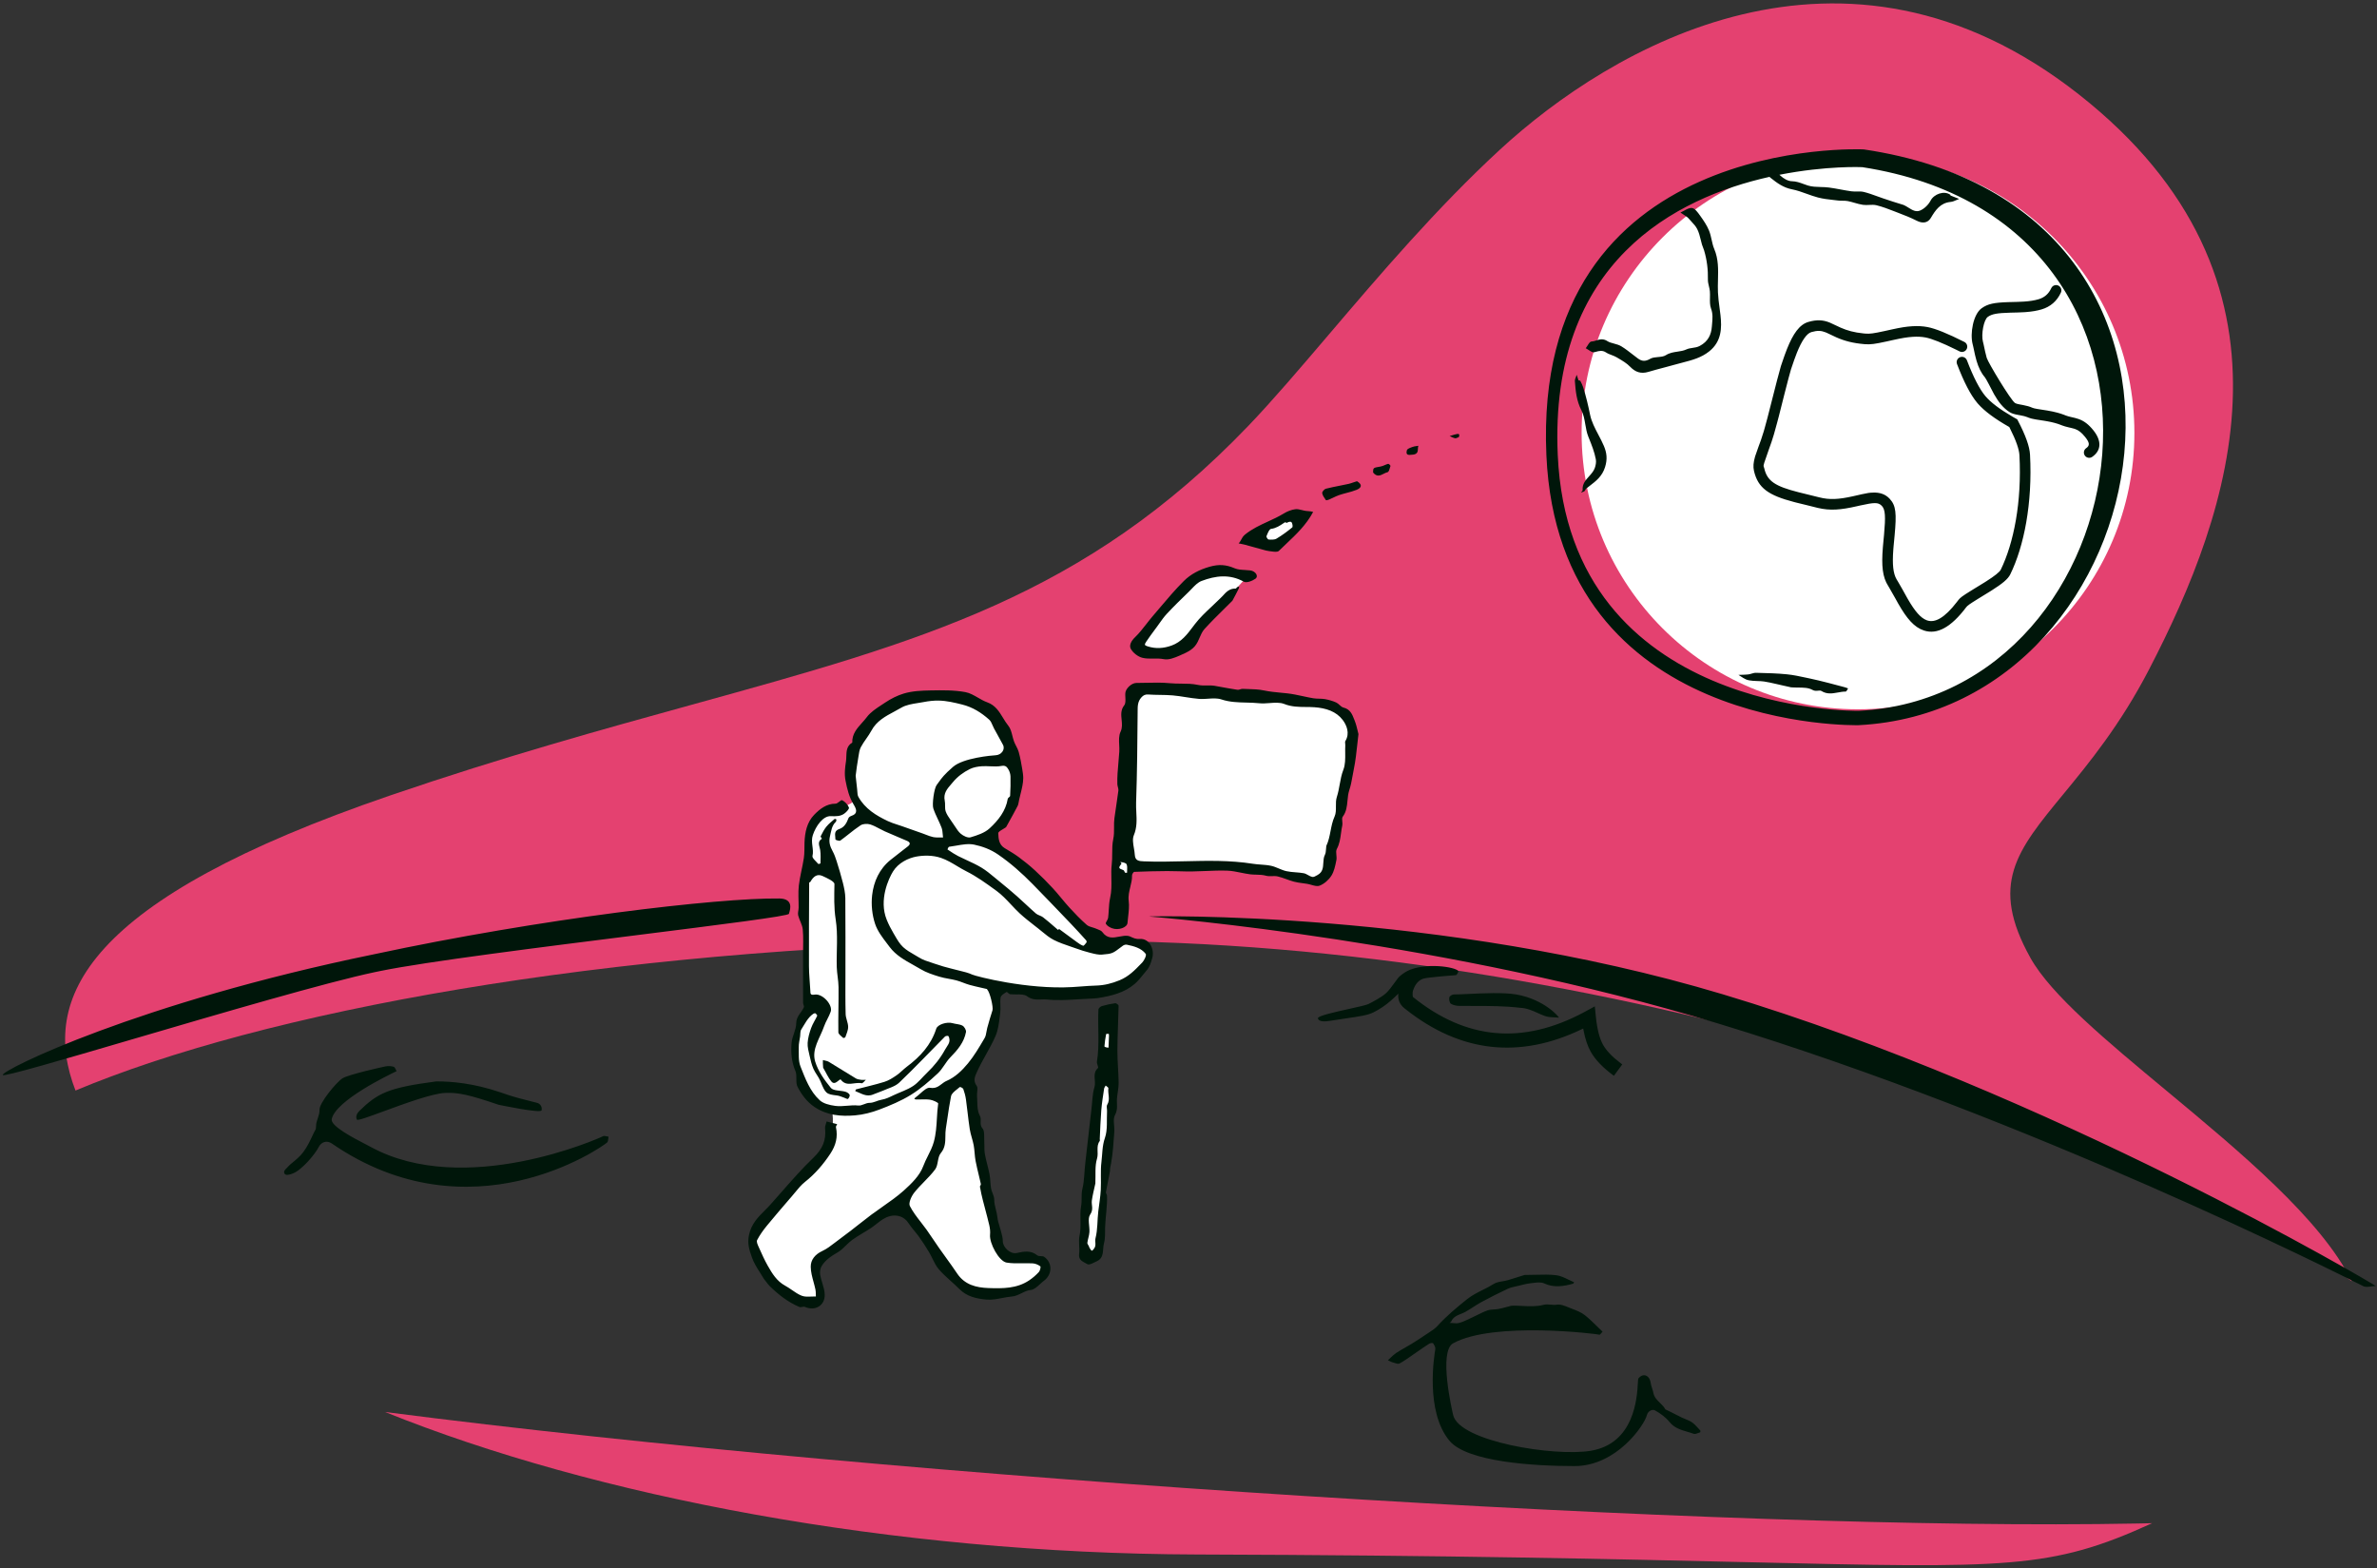
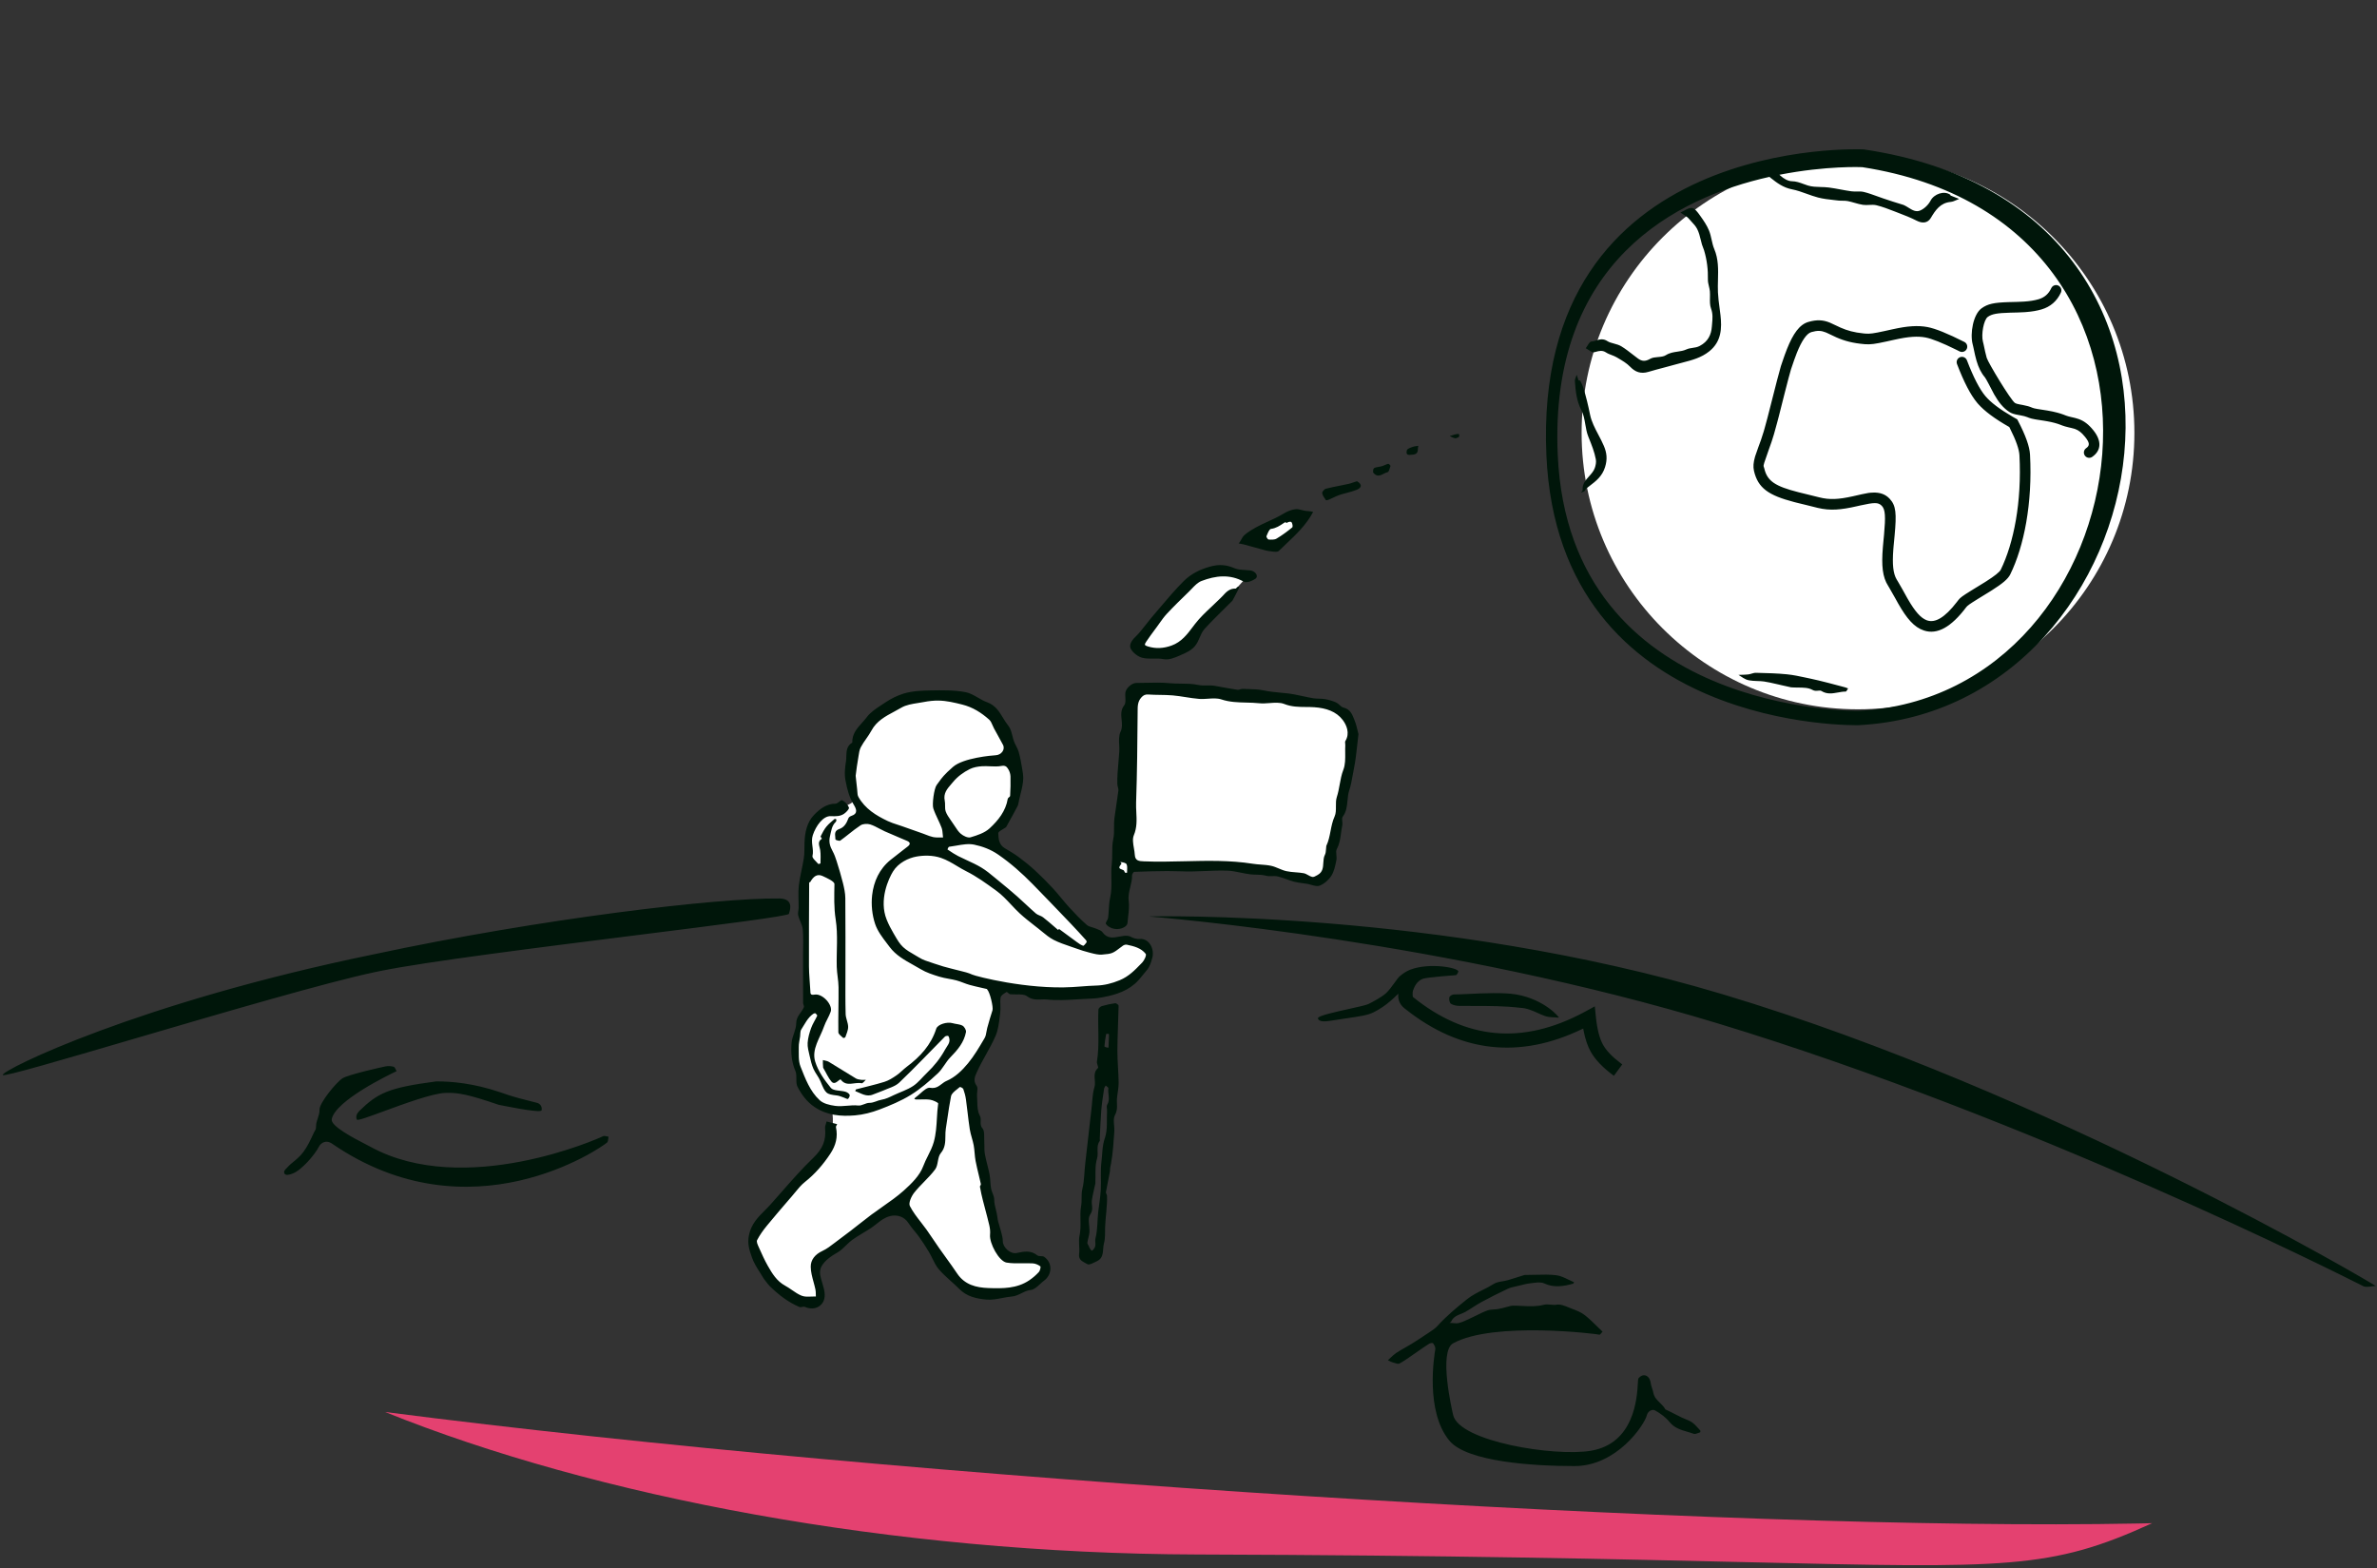
<svg xmlns="http://www.w3.org/2000/svg" width="673" height="444" viewBox="0 0 673 444" fill="none">
  <rect x="0" y="0" width="673" height="444" fill="#333333" stroke="none" />
-   <path d="M608.479 189.497C631.513 145.061 655.37 79.23 588.566 26.712C521.759 -25.81 455.784 13.72 424.747 42.301C406.84 58.791 390.538 77.922 376.263 94.674C367.94 104.441 360.307 113.399 353.446 120.554C307.204 168.776 260.724 181.607 195.901 199.502C170.633 206.477 142.578 214.222 110.663 225.132C23.815 254.824 11.319 282.767 21.376 308.736C24.597 307.385 27.973 306.051 31.498 304.736C90.148 282.861 190.107 266.36 306.098 266.36C454.204 266.36 608.237 319.879 665.87 362.749C657.083 345.084 634.286 326.144 613.418 308.807C596.429 294.693 580.718 281.641 574.888 271.204C563.217 250.312 570.996 240.865 584.171 224.862C591.42 216.057 600.303 205.268 608.479 189.497Z" fill="#E44170" />
  <path d="M609.336 431.223L608.55 431.244L605.095 431.316C489.897 433.542 256.86 418.831 109.026 399.744C109.024 399.743 109.022 399.742 109.019 399.741L109 399.74C109.009 399.741 109.018 399.742 109.026 399.744C168.363 423.683 252.574 439.839 338.999 440.086C410.501 440.29 459.615 441.441 494.754 442.265C568.532 443.994 580.699 444.28 609.121 431.322L609.336 431.223Z" fill="#E44170" />
-   <path fill-rule="evenodd" clip-rule="evenodd" d="M312.964 286.42L315.79 286.602L311.607 353.695L309.591 356.232L306.492 354.105L312.964 286.42Z" fill="white" />
  <circle cx="526.057" cy="122.554" r="78.255" fill="white" />
  <path fill-rule="evenodd" clip-rule="evenodd" d="M321.203 198.811C321.203 198.811 321.029 194.321 326.38 194.056C331.727 193.791 375.401 198.811 375.401 198.811C375.401 198.811 384.799 200.164 383.247 210.724C381.691 221.285 376.018 245.622 376.018 245.622C376.018 245.622 376.684 249.785 369.86 248.68C363.036 247.575 342.776 242.307 321.203 245.651C321.203 245.651 317.64 246.069 317.744 261.219L315.79 260.859C315.79 260.859 318.642 203.061 321.203 198.811Z" fill="white" />
  <path fill-rule="evenodd" clip-rule="evenodd" d="M353.258 163.077C353.258 163.077 353.68 162.626 353.258 163.077C351.544 164.914 350.088 166.549 349.148 167.728C344.667 173.365 338.662 178.707 336.237 182.792C336.237 182.792 325.503 187.683 321.203 182.597C321.203 182.597 331.064 169.665 338.886 163.888C338.886 163.888 346.483 160.147 353.258 163.077ZM361.592 154.453L353.655 152.148C353.655 152.148 361.704 147.133 366.165 145.233L369.86 146.235C369.86 146.235 366.041 149.967 361.592 154.453C361.592 154.453 361.48 154.573 361.592 154.453Z" fill="white" />
  <path fill-rule="evenodd" clip-rule="evenodd" d="M229.811 369.578C229.811 369.578 215.848 366.482 212.525 350.517C212.525 350.517 215.07 345.911 225.048 335.247C225.048 335.247 237.661 327.149 235.584 314.312C235.584 314.312 221.824 310.745 226.426 289.839L229.36 284.48C229.36 284.48 226.111 261.268 228.863 247.525C228.863 247.525 226.318 229.996 236.92 228.738C236.92 228.738 241.381 228.084 241.874 226.338C241.874 226.338 235.343 208.25 254.462 199.481C273.576 190.716 288.449 205.816 287.849 221.91C287.849 221.91 286.194 232.926 279.449 237.854C279.449 237.854 293.936 246.917 302.002 258.831C302.002 258.831 311.019 268.183 314.983 266.607C314.983 266.607 327.071 266.342 325.424 270.567C323.781 274.788 322.623 280.838 304.923 281.757C304.923 281.757 287.812 279.563 283.351 279.439L280.214 278.343C280.214 278.343 284.075 286.532 279.875 294.341C275.674 302.146 272.62 304.848 273.072 306.363L282.374 349.863C282.374 349.863 281.704 357.209 289.926 355.922C298.149 354.631 295.968 359.65 294.33 360.854C292.691 362.063 279.142 373.65 267.771 358.872C256.399 344.091 254.727 341.053 254.727 341.053L231.987 356.973C231.987 356.973 230.22 358.69 231.507 362.688C231.507 362.688 233.965 368.605 229.811 369.578Z" fill="white" />
  <path fill-rule="evenodd" clip-rule="evenodd" d="M437.83 128.893C433.776 37.84 527.498 42.271 527.698 42.301C639.598 58.854 612.964 200.809 526.245 205.301C526.185 205.304 441.328 207.462 437.83 128.893ZM441.045 128.784C438.603 73.941 474.746 55.93 500.995 50.07C501.084 50.164 501.199 50.264 501.334 50.371C503.138 51.807 504.926 53.128 507.351 53.595C508.773 53.869 510.15 54.367 511.528 54.865L511.529 54.865C512.591 55.249 513.655 55.634 514.742 55.916C516.18 56.29 517.676 56.457 519.167 56.623C519.598 56.672 520.028 56.719 520.456 56.773C520.852 56.821 521.255 56.824 521.657 56.826C522.164 56.829 522.67 56.833 523.159 56.928C523.805 57.055 524.442 57.237 525.078 57.419C525.867 57.645 526.654 57.87 527.458 57.989C528.029 58.074 528.621 58.045 529.211 58.016C529.917 57.981 530.62 57.946 531.278 58.107C533.007 58.532 534.686 59.183 536.358 59.833C536.595 59.924 536.831 60.016 537.067 60.107L537.444 60.252L537.444 60.252C539.216 60.935 540.998 61.622 542.683 62.487C544.301 63.317 545.811 63.155 546.672 61.702C547.984 59.493 549.362 57.434 552.283 57.165C552.849 57.113 553.399 56.872 553.948 56.631C554.199 56.522 554.449 56.412 554.7 56.321L554.404 56.204C553.679 55.919 552.955 55.634 552.234 55.342C552.22 55.336 552.223 55.3 552.226 55.261C552.229 55.215 552.233 55.166 552.213 55.152C550.471 53.879 547.582 54.921 546.606 56.795C546.006 57.949 544.847 59.093 543.664 59.595C542.454 60.108 541.435 59.472 540.357 58.799L540.356 58.799C539.912 58.521 539.457 58.238 538.975 58.026C536.91 57.409 535.048 56.798 533.194 56.172C532.612 55.976 532.033 55.766 531.455 55.556L531.453 55.556L531.453 55.555C530.219 55.107 528.986 54.66 527.719 54.346C527.084 54.188 526.411 54.199 525.735 54.211C525.208 54.22 524.679 54.229 524.164 54.157C523.15 54.017 522.141 53.83 521.132 53.642L521.131 53.642C520.013 53.434 518.894 53.227 517.767 53.082C517.02 52.987 516.254 52.966 515.492 52.945C514.252 52.911 513.018 52.877 511.878 52.523C511.461 52.394 511.056 52.245 510.654 52.096C509.599 51.707 508.556 51.323 507.322 51.305C506.229 51.289 504.955 50.538 504.11 49.745C504.002 49.642 503.897 49.556 503.795 49.482C517.086 46.866 527.206 47.315 527.269 47.325C628.444 62.988 607.617 197.028 526.245 201.243C526.189 201.246 444.327 202.509 441.045 128.784ZM212.795 355.695L212.88 355.944C213.406 357.483 214.303 358.896 215.226 360.35C215.586 360.917 215.95 361.491 216.298 362.081C216.522 362.355 216.726 362.624 216.922 362.883L216.922 362.884L216.922 362.884L216.923 362.885L216.923 362.885L216.923 362.885L216.923 362.886C217.277 363.353 217.606 363.789 217.993 364.167C220.459 366.571 223.153 368.677 226.357 370.018C226.571 370.109 226.847 370.056 227.123 370.002C227.399 369.949 227.675 369.896 227.887 369.989C230.763 371.26 233.617 369.629 233.502 366.459C233.462 365.37 233.136 364.293 232.808 363.212C232.579 362.457 232.35 361.7 232.216 360.935C232.079 360.14 232.219 359.122 232.628 358.444C233.702 356.664 235.407 355.58 237.204 354.525C238.052 354.027 238.773 353.321 239.497 352.611L239.497 352.611L239.497 352.611L239.497 352.611L239.498 352.611L239.498 352.611L239.498 352.61L239.499 352.61C240.063 352.057 240.628 351.503 241.257 351.044C242.256 350.318 243.317 349.68 244.379 349.042C245.156 348.575 245.933 348.107 246.686 347.606C247.204 347.259 247.69 346.873 248.176 346.487C249.321 345.579 250.463 344.672 252.015 344.283C253.979 343.794 256.03 344.415 257.199 346.244C257.7 347.028 258.295 347.75 258.89 348.473C259.342 349.021 259.794 349.57 260.206 350.146C261.204 351.541 262.144 352.985 263.022 354.458C263.375 355.049 263.682 355.674 263.989 356.299L263.989 356.3C264.521 357.383 265.051 358.463 265.813 359.35C266.851 360.557 268.045 361.63 269.241 362.703C270.053 363.433 270.866 364.163 271.632 364.936C273.788 367.113 276.566 367.684 279.378 367.924C280.822 368.044 282.283 367.76 283.709 367.483L283.709 367.483C284.604 367.31 285.486 367.139 286.34 367.072C287.471 366.984 288.371 366.538 289.255 366.1C290.079 365.692 290.888 365.291 291.855 365.193C292.761 365.101 293.598 364.334 294.435 363.567C294.809 363.224 295.183 362.881 295.563 362.598C297.962 360.815 298.041 357.504 295.641 355.82C295.396 355.649 295.033 355.636 294.674 355.623C294.301 355.609 293.93 355.596 293.699 355.406C291.853 353.896 289.876 354.297 287.855 354.736C286.069 355.121 283.895 353.142 283.92 351.326C283.93 350.586 283.733 349.839 283.538 349.102L283.538 349.102C283.488 348.911 283.437 348.721 283.391 348.533C283.278 348.067 283.135 347.605 282.992 347.144L282.992 347.143C282.736 346.315 282.48 345.489 282.397 344.647C282.324 343.907 282.144 343.194 281.964 342.481C281.728 341.545 281.491 340.608 281.496 339.611C281.499 339.012 281.267 338.419 281.033 337.82C280.861 337.38 280.688 336.937 280.607 336.486C280.488 335.835 280.441 335.172 280.394 334.51V334.509V334.509C280.344 333.82 280.295 333.131 280.167 332.456C279.993 331.544 279.764 330.644 279.536 329.744L279.536 329.743L279.535 329.742C279.277 328.722 279.018 327.703 278.84 326.67C278.708 325.905 278.707 325.118 278.707 324.33C278.706 323.818 278.706 323.305 278.67 322.797C278.648 322.498 278.647 322.175 278.646 321.848C278.643 320.928 278.64 319.98 278.178 319.457C277.61 318.818 277.634 318.152 277.659 317.473C277.679 316.908 277.7 316.333 277.38 315.758C276.767 314.656 276.731 313.225 276.696 311.805V311.804C276.683 311.273 276.669 310.743 276.626 310.233C276.596 309.881 276.638 309.486 276.68 309.097V309.097V309.096V309.096V309.096V309.095V309.095V309.095V309.095V309.094V309.094V309.094V309.094V309.093V309.093V309.093V309.092V309.092V309.092C276.751 308.427 276.821 307.781 276.525 307.403C275.44 306.022 276.065 304.651 276.527 303.637C276.554 303.578 276.58 303.521 276.605 303.464C277.36 301.787 278.258 300.172 279.156 298.559L279.156 298.558C280.118 296.829 281.079 295.1 281.865 293.294C282.596 291.612 282.829 289.693 283.057 287.808C283.103 287.431 283.149 287.055 283.198 286.682C283.287 286.009 283.262 285.32 283.237 284.631V284.631V284.631V284.63V284.63V284.63V284.63V284.629V284.629V284.629V284.629V284.629V284.628V284.628V284.628V284.628V284.627V284.627V284.627V284.627V284.626V284.626C283.21 283.86 283.182 283.095 283.312 282.356C283.405 281.832 284.125 281.382 284.735 281C284.827 280.943 284.917 280.887 285.001 280.833C285.063 280.793 285.202 280.915 285.37 281.062C285.565 281.233 285.798 281.437 285.993 281.462C286.547 281.533 287.153 281.527 287.755 281.521C288.926 281.51 290.083 281.499 290.817 282.056C292.134 283.056 293.516 283.003 294.835 282.953C295.38 282.932 295.915 282.911 296.429 282.966C299.315 283.273 302.253 283.091 305.191 282.91L305.191 282.91L305.192 282.91L305.193 282.91L305.193 282.91L305.194 282.91L305.195 282.91L305.195 282.91L305.196 282.91L305.197 282.91L305.197 282.91L305.198 282.91L305.198 282.91L305.199 282.91L305.2 282.91L305.2 282.91L305.201 282.91L305.202 282.91L305.202 282.909C306.353 282.839 307.504 282.768 308.652 282.726C309.411 282.699 310.177 282.669 310.925 282.548C314.649 281.947 318.309 281.078 321.255 278.56C322.165 277.783 322.928 276.834 323.691 275.886C324.011 275.488 324.331 275.091 324.661 274.707C325.539 273.684 325.869 272.519 326.243 271.187C326.936 268.723 325.396 265.63 322.729 265.829C321.633 265.911 320.892 265.567 320.011 265.145C319.485 264.891 318.776 264.888 318.169 264.956C317.749 265.003 317.326 265.083 316.904 265.164C315.192 265.49 313.498 265.813 312.124 263.891C311.837 263.49 311.271 263.272 310.726 263.063C310.566 263.002 310.409 262.941 310.26 262.877C309.953 262.744 309.619 262.646 309.287 262.549C308.693 262.376 308.104 262.204 307.684 261.834C305.957 260.315 304.349 258.649 302.794 256.95C301.999 256.082 301.246 255.175 300.493 254.269L300.493 254.268L300.492 254.267L300.492 254.267L300.492 254.267L300.492 254.267L300.492 254.267L300.491 254.267L300.491 254.266L300.491 254.266L300.491 254.266L300.491 254.266L300.491 254.266L300.49 254.265L300.49 254.265L300.49 254.265L300.49 254.265L300.49 254.265L300.489 254.265L300.489 254.264L300.489 254.264L300.489 254.264C299.711 253.327 298.932 252.389 298.108 251.495C296.482 249.73 294.778 248.028 293.013 246.402C291.564 245.067 290.018 243.824 288.434 242.651C287.282 241.798 286.042 241.06 284.806 240.325L284.453 240.115C282.816 239.138 282.681 237.42 282.645 235.879C282.637 235.518 283.279 235.142 283.922 234.766C284.218 234.593 284.514 234.419 284.747 234.247C284.801 234.207 284.86 234.159 284.892 234.101C285.164 233.605 285.438 233.111 285.713 232.616C286.521 231.158 287.33 229.7 288.096 228.219C288.295 227.836 288.373 227.387 288.451 226.941V226.941L288.451 226.941L288.451 226.941C288.48 226.776 288.508 226.611 288.543 226.451C288.665 225.884 288.807 225.318 288.949 224.751C289.322 223.266 289.694 221.78 289.71 220.291C289.718 219.558 289.568 218.567 289.424 217.706C289.151 216.074 288.863 214.435 288.416 212.845C288.256 212.274 287.979 211.738 287.701 211.201C287.49 210.792 287.278 210.382 287.117 209.955C286.919 209.433 286.777 208.87 286.636 208.31L286.636 208.309C286.371 207.263 286.109 206.224 285.492 205.467C284.931 204.779 284.462 204.011 283.992 203.24L283.991 203.24L283.991 203.239C282.897 201.446 281.798 199.644 279.526 198.835C278.61 198.508 277.742 198.006 276.878 197.506C275.724 196.838 274.579 196.176 273.341 195.946C270.149 195.352 266.808 195.406 263.534 195.461C260.955 195.505 258.276 195.616 255.844 196.36C254.091 196.896 252.321 197.761 250.642 198.887C250.336 199.091 250.025 199.295 249.712 199.499C248.11 200.545 246.472 201.614 245.424 203.021C245.02 203.563 244.554 204.081 244.084 204.605C242.664 206.185 241.206 207.808 241.303 210.24C239.707 211.149 239.661 212.711 239.619 214.16C239.606 214.613 239.593 215.055 239.534 215.463L239.527 215.51C239.278 217.202 239.011 219.015 239.399 221.013C239.874 223.462 240.412 225.659 241.69 227.761C242.446 229.005 243.07 230.327 240.974 231.018C240.681 231.115 240.32 231.369 240.222 231.635C239.723 232.993 239.049 234.224 237.611 234.708C236.292 235.152 236.39 236.076 236.487 236.983C236.512 237.216 236.537 237.447 236.537 237.669C236.538 237.787 237.642 238.167 237.911 237.975C238.729 237.388 239.519 236.762 240.31 236.136L240.31 236.136L240.311 236.136L240.311 236.135L240.312 236.135L240.312 236.135L240.313 236.134L240.313 236.134C241.398 235.275 242.481 234.417 243.634 233.662C244.33 233.207 245.557 233.143 246.383 233.402C247.28 233.683 248.122 234.131 248.966 234.58L248.966 234.58C249.48 234.853 249.994 235.126 250.521 235.363C251.88 235.972 253.252 236.55 254.624 237.128L254.624 237.128C255.342 237.431 256.059 237.733 256.775 238.04C257.709 238.44 257.879 238.965 257.009 239.641C256.562 239.989 256.113 240.335 255.665 240.681L255.655 240.688L255.655 240.689L255.655 240.689L255.654 240.689L255.654 240.69L255.653 240.69L255.653 240.69L255.653 240.69L255.652 240.691L255.652 240.691L255.651 240.691L255.651 240.692L255.651 240.692L255.65 240.692L255.65 240.693L255.649 240.693L255.649 240.693L255.648 240.694L255.648 240.694L255.648 240.694L255.647 240.695C254.479 241.596 253.312 242.497 252.163 243.422C248.973 245.994 247.368 249.563 246.928 253.43C246.625 256.101 246.921 259.041 247.775 261.584C248.45 263.593 249.829 265.398 251.173 267.157L251.173 267.157L251.176 267.16C251.416 267.475 251.655 267.788 251.889 268.1C253.634 270.432 256.118 271.814 258.589 273.189C259.296 273.583 260.002 273.975 260.688 274.389C262.278 275.347 264.121 275.935 265.911 276.491C266.791 276.764 267.704 276.932 268.616 277.1L268.617 277.1C269.346 277.234 270.076 277.368 270.791 277.556C271.444 277.728 272.079 277.969 272.714 278.209C273.306 278.434 273.897 278.658 274.504 278.826C275.597 279.13 276.705 279.379 277.813 279.628L277.813 279.629L277.815 279.629L277.816 279.629L277.818 279.63L277.819 279.63L277.821 279.63L277.822 279.631L277.824 279.631C278.372 279.754 278.92 279.877 279.467 280.007C279.474 280.009 279.478 280.02 279.48 280.036C279.482 280.048 279.483 280.062 279.484 280.077L279.484 280.078C279.487 280.12 279.491 280.169 279.512 280.186C280.249 280.771 281.287 285.17 281.002 286.021C280.484 287.565 280.044 289.136 279.605 290.706L279.604 290.708L279.515 291.027C279.42 291.366 279.36 291.723 279.3 292.079L279.3 292.079C279.192 292.721 279.085 293.359 278.775 293.881L278.481 294.379C277.126 296.672 275.757 298.987 274.074 301.028C272.4 303.057 270.445 304.97 267.951 306.035C267.464 306.243 267.046 306.564 266.623 306.887C265.756 307.552 264.874 308.229 263.348 307.961C262.528 307.818 261.525 308.71 260.526 309.599C260.085 309.991 259.645 310.383 259.221 310.684C259.118 310.756 259.041 310.866 258.963 310.976C258.928 311.025 258.894 311.073 258.857 311.119C258.874 311.124 258.89 311.129 258.907 311.134L258.932 311.143L258.953 311.15L258.97 311.157L258.99 311.164L259.036 311.182C259.16 311.229 259.284 311.276 259.409 311.276C259.838 311.282 260.27 311.27 260.701 311.258C261.586 311.233 262.47 311.209 263.332 311.334C264.17 311.454 265.667 312.154 265.629 312.418C265.43 313.802 265.349 315.192 265.268 316.585V316.585C265.138 318.819 265.007 321.06 264.386 323.298C263.994 324.705 263.358 325.97 262.726 327.227C262.246 328.18 261.769 329.13 261.401 330.134C260.434 332.778 258.072 335.1 255.874 337.066C253.994 338.749 251.909 340.205 249.825 341.661C248.785 342.387 247.745 343.114 246.729 343.869C245.524 344.769 244.342 345.7 243.16 346.632C242.472 347.174 241.785 347.715 241.092 348.251L240.885 348.411C239.826 349.227 238.765 350.044 237.68 350.829C237.239 351.147 236.805 351.482 236.37 351.817C235.234 352.693 234.096 353.571 232.826 354.16C230.785 355.104 229.527 356.652 229.543 358.621C229.555 360.062 229.946 361.497 230.338 362.935L230.338 362.935C230.534 363.653 230.73 364.373 230.879 365.094C230.969 365.525 230.975 365.974 230.981 366.423C230.984 366.629 230.986 366.835 230.997 367.039C230.583 367.026 230.157 367.045 229.73 367.064C228.768 367.108 227.805 367.152 226.986 366.828C226.004 366.441 225.116 365.828 224.225 365.212C223.6 364.781 222.974 364.349 222.313 363.993C219.933 362.71 218.624 360.533 217.37 358.328C216.474 356.748 215.726 355.078 214.984 353.419L214.882 353.192C214.856 353.134 214.829 353.073 214.8 353.011C214.506 352.363 214.13 351.535 214.358 351.09C215.107 349.633 216.091 348.272 217.135 346.997C219.206 344.466 221.342 341.989 223.478 339.51L224.216 338.655C224.521 338.3 224.82 337.935 225.119 337.569C225.984 336.512 226.853 335.45 227.901 334.62C230.771 332.348 233.072 329.671 235.087 326.629C236.656 324.258 237.272 321.874 236.686 319.126C236.65 318.952 236.765 318.746 236.88 318.54C236.934 318.444 236.988 318.347 237.027 318.253C236.534 318.129 236.041 318.003 235.548 317.877L235.528 317.872L235.508 317.867C235.016 317.742 234.524 317.616 234.032 317.492C233.984 317.695 233.918 317.901 233.851 318.107C233.706 318.554 233.561 319.001 233.606 319.428C233.956 322.772 232.89 325.272 230.357 327.701C227.11 330.815 224.13 334.212 221.151 337.607L221.149 337.61C220.159 338.738 219.169 339.867 218.169 340.984C217.637 341.579 217.077 342.139 216.518 342.698C214.604 344.612 212.711 346.505 212.055 349.671C211.555 352.086 212.163 353.857 212.795 355.695ZM306.152 279.269L306.15 279.269L306.149 279.269L306.147 279.269L306.146 279.27L306.145 279.27C305.306 279.333 304.464 279.396 303.617 279.445C290.817 280.186 276.315 276.396 275.292 275.923C274.176 275.405 272.954 275.112 271.733 274.82C271.248 274.703 270.763 274.587 270.285 274.457C269.872 274.344 269.456 274.241 269.04 274.138C268.389 273.977 267.738 273.815 267.097 273.618C265.375 273.087 263.661 272.521 261.961 271.925C261.351 271.712 260.76 271.41 260.208 271.071C259.802 270.822 259.387 270.583 258.972 270.344L258.971 270.343L258.971 270.343C257.815 269.677 256.657 269.01 255.699 268.128C254.748 267.251 254.059 266.067 253.384 264.908L253.384 264.907L253.384 264.907L253.323 264.803C253.22 264.626 253.116 264.449 253.012 264.274C252.27 263.026 251.594 261.711 251.052 260.375C248.773 254.758 251.628 248.688 252.826 246.739C254.342 244.272 257.165 242.916 259.468 242.5C261.443 242.143 264.051 242.062 266.444 242.887C268.09 243.455 269.523 244.315 270.949 245.171C271.796 245.679 272.641 246.186 273.526 246.629C276.501 248.118 279.163 250.05 281.803 251.964L282.113 252.19C283.637 253.294 284.945 254.688 286.257 256.085C287.063 256.944 287.87 257.803 288.728 258.598C290.06 259.829 291.497 260.948 292.932 262.066C293.271 262.331 293.611 262.595 293.949 262.861C294.303 263.14 294.654 263.429 295.005 263.719L295.006 263.72C296.068 264.596 297.134 265.476 298.333 266.088C299.852 266.864 301.487 267.419 303.118 267.973L303.119 267.973L303.119 267.974L303.12 267.974L303.12 267.974L303.121 267.974L303.121 267.974L303.122 267.974L303.122 267.975L303.123 267.975L303.124 267.975L303.124 267.975L303.125 267.975L303.125 267.976L303.126 267.976C303.647 268.153 304.169 268.33 304.686 268.514C305.943 268.963 307.216 269.387 308.51 269.705C308.654 269.74 308.799 269.777 308.944 269.814L308.945 269.814L308.946 269.814C309.959 270.071 311.005 270.336 312.006 270.254C314.92 270.016 315.054 269.914 317.481 268.069L317.481 268.068C317.611 267.97 317.747 267.866 317.891 267.758C318.184 267.535 318.672 267.373 319.015 267.445C321.023 267.864 323.084 268.37 324.386 270.043C324.669 270.406 323.993 271.879 323.399 272.491C323.288 272.606 323.177 272.72 323.067 272.834C321.296 274.667 319.563 276.46 316.991 277.517C314.759 278.434 312.646 278.957 310.302 279.023C308.915 279.061 307.537 279.165 306.153 279.269L306.152 279.269ZM242.732 224.07C242.72 223.861 242.707 223.652 242.683 223.451C242.575 222.548 242.48 221.645 242.384 220.741L242.384 220.738C242.345 220.367 242.305 219.995 242.265 219.623C242.493 217.74 242.693 216.267 242.956 214.804C243.003 214.542 243.043 214.275 243.083 214.007C243.211 213.145 243.341 212.273 243.723 211.54C244.158 210.703 244.703 209.924 245.249 209.144C245.772 208.397 246.295 207.649 246.722 206.85C248.175 204.13 250.696 202.784 253.182 201.458C253.849 201.102 254.514 200.747 255.155 200.368C256.529 199.553 258.241 199.286 259.932 199.021C260.475 198.936 261.016 198.852 261.543 198.75C262.931 198.481 264.367 198.315 265.778 198.342C268.035 198.385 270.212 198.906 272.422 199.46C275.431 200.214 277.847 201.761 280.058 203.73C280.511 204.133 280.774 204.749 281.037 205.365L281.037 205.366C281.166 205.667 281.294 205.968 281.445 206.245C281.757 206.816 282.073 207.385 282.389 207.954L282.389 207.955L282.392 207.959L282.394 207.963L282.394 207.963L282.394 207.964L282.394 207.964L282.394 207.964L282.395 207.965L282.395 207.965L282.395 207.965L282.395 207.966L282.395 207.966L282.396 207.966L282.396 207.967L282.396 207.967L282.396 207.967L282.396 207.967L282.396 207.968L282.397 207.968L282.397 207.968L282.397 207.969L282.397 207.969L282.397 207.969C282.929 208.926 283.461 209.883 283.97 210.852C284.682 212.206 283.496 213.729 281.931 213.812C280.837 213.87 272.739 214.555 269.814 217.119C267.32 219.304 266.714 220.144 265.737 221.497C265.568 221.731 265.389 221.98 265.186 222.255C264.468 223.226 263.859 227.684 264.249 228.872C264.59 229.911 265.058 230.908 265.526 231.905L265.526 231.905L265.526 231.905L265.526 231.906L265.526 231.906L265.526 231.906L265.526 231.906L265.526 231.907L265.526 231.907L265.527 231.907L265.527 231.907L265.527 231.907L265.527 231.908L265.527 231.908L265.527 231.908L265.527 231.908L265.527 231.909L265.527 231.909L265.527 231.909L265.527 231.909L265.528 231.91L265.528 231.91C265.902 232.707 266.276 233.505 266.587 234.326C266.809 234.913 266.862 235.564 266.915 236.215C266.939 236.51 266.963 236.805 267.003 237.095C266.717 237.086 266.429 237.09 266.14 237.093C265.486 237.101 264.831 237.108 264.204 236.981C263.507 236.839 262.834 236.575 262.161 236.312L262.16 236.311C261.86 236.194 261.56 236.076 261.258 235.969C259.955 235.509 258.651 235.049 257.346 234.589L255.395 233.9C254.974 233.751 254.548 233.614 254.122 233.476C253.183 233.173 252.243 232.869 251.36 232.449C248.027 230.867 244.91 228.953 243.039 225.606C242.798 225.173 242.765 224.619 242.732 224.07ZM277.113 332.643C277.319 333.496 277.525 334.348 277.714 335.203C277.745 335.345 277.651 335.511 277.558 335.677C277.514 335.755 277.471 335.832 277.44 335.907C277.716 337.471 277.977 338.626 278.27 339.772C278.479 340.585 278.694 341.396 278.909 342.208L278.909 342.211C279.32 343.763 279.732 345.316 280.097 346.877C280.299 347.746 280.396 348.686 280.311 349.567C280.082 351.942 282.823 357.094 285.01 357.45C286.498 357.693 288.027 357.671 289.559 357.648C290.508 357.634 291.458 357.621 292.401 357.67C293.141 357.707 293.945 358.055 294.538 358.501C294.723 358.642 294.486 359.73 294.141 360.107C293.332 360.989 292.403 361.795 291.41 362.462C287.894 364.829 283.88 364.792 279.881 364.655C276.345 364.535 273.121 363.724 270.975 360.504C269.967 358.993 268.902 357.519 267.836 356.045C267.178 355.134 266.52 354.224 265.875 353.304C265.335 352.532 264.81 351.751 264.284 350.97C263.641 350.013 262.998 349.057 262.328 348.119C261.823 347.413 261.286 346.723 260.75 346.034C259.595 344.55 258.441 343.068 257.607 341.423C257.173 340.566 258.047 338.655 258.849 337.641C259.703 336.561 260.67 335.569 261.637 334.577C262.741 333.444 263.844 332.313 264.777 331.053C265.225 330.445 265.381 329.612 265.536 328.784C265.699 327.914 265.861 327.049 266.361 326.459C267.633 324.962 267.651 323.294 267.668 321.655C267.675 320.948 267.682 320.245 267.79 319.565C267.948 318.577 268.094 317.583 268.24 316.588L268.241 316.587C268.547 314.504 268.854 312.417 269.265 310.362C269.417 309.608 270.223 308.97 270.999 308.356C271.258 308.151 271.514 307.949 271.741 307.746C271.843 307.655 272.635 308.019 272.739 308.305C273.087 309.265 273.353 310.275 273.495 311.289C273.664 312.497 273.806 313.709 273.948 314.922L273.948 314.923L273.948 314.923L273.948 314.924L273.948 314.924L273.948 314.924L273.948 314.925L273.948 314.925L273.949 314.926L273.949 314.926L273.949 314.927L273.949 314.927L273.949 314.928L273.949 314.928L273.949 314.929L273.949 314.929L273.949 314.93L273.949 314.93L273.95 314.932C274.136 316.52 274.322 318.108 274.569 319.685C274.697 320.502 274.924 321.303 275.15 322.105L275.15 322.106L275.151 322.106L275.151 322.107L275.151 322.107L275.151 322.107L275.151 322.108L275.151 322.108L275.151 322.109L275.151 322.109L275.151 322.11L275.151 322.11L275.151 322.111L275.152 322.111L275.152 322.112L275.152 322.112L275.152 322.112L275.152 322.113L275.152 322.113L275.152 322.114L275.152 322.114L275.153 322.116L275.153 322.116L275.153 322.117L275.153 322.117L275.153 322.117L275.153 322.118L275.153 322.118L275.153 322.119L275.153 322.119L275.153 322.12L275.153 322.12L275.154 322.121L275.154 322.121L275.154 322.122L275.154 322.122L275.154 322.123L275.154 322.123L275.154 322.123L275.154 322.124C275.353 322.827 275.552 323.531 275.684 324.245C275.817 324.962 275.88 325.692 275.944 326.421L275.944 326.422V326.423C276.01 327.184 276.077 327.944 276.221 328.69C276.477 330.01 276.793 331.319 277.109 332.628L277.109 332.629L277.11 332.63L277.11 332.631L277.11 332.631L277.11 332.632L277.11 332.633L277.11 332.633L277.111 332.634L277.111 332.635L277.111 332.636L277.111 332.636L277.111 332.637L277.112 332.638L277.112 332.639L277.112 332.639L277.112 332.64L277.112 332.641L277.112 332.642L277.113 332.642L277.113 332.643ZM274.786 237.05C274.01 237.279 272.737 236.651 272.016 236.033C271.375 235.484 270.896 234.747 270.417 234.01C270.21 233.692 270.004 233.375 269.784 233.072C269.589 232.779 269.395 232.501 269.207 232.232C268.6 231.361 268.063 230.589 267.762 229.735C267.579 229.216 267.578 228.637 267.578 228.054C267.578 227.588 267.578 227.119 267.484 226.676C267.049 224.621 268.16 223.337 269.305 222.012L269.306 222.011C269.473 221.818 269.642 221.623 269.806 221.424C271.133 219.825 272.765 218.638 274.566 217.736C275.599 217.219 276.851 217.004 278.021 216.927C278.775 216.878 279.54 216.912 280.303 216.945C281.405 216.994 282.503 217.042 283.557 216.841C284.734 216.615 285.104 217.173 285.494 217.801C285.856 218.386 286.081 219.145 286.101 219.835C286.153 221.659 286.092 223.489 285.995 225.311C285.988 225.455 285.831 225.586 285.67 225.719C285.513 225.85 285.353 225.984 285.328 226.134C284.761 229.624 282.623 232.252 280.207 234.493C278.8 235.799 276.695 236.487 274.786 237.05ZM299.689 263.166C299.65 263.208 299.611 263.25 299.579 263.281C299.276 263.019 298.981 262.762 298.693 262.512C297.508 261.482 296.437 260.551 295.316 259.686C295.033 259.467 294.688 259.325 294.344 259.182C293.969 259.027 293.596 258.873 293.305 258.621C292.319 257.769 291.366 256.881 290.413 255.993C289.605 255.241 288.798 254.488 287.971 253.758C286.278 252.264 284.541 250.82 282.787 249.398C282.419 249.1 282.054 248.796 281.689 248.492C280.446 247.457 279.199 246.419 277.827 245.596C276.527 244.815 275.142 244.177 273.757 243.539L273.756 243.539C272.918 243.153 272.08 242.767 271.26 242.349C270.352 241.886 269.499 241.314 268.648 240.744C268.521 240.659 268.393 240.573 268.265 240.488C268.244 240.474 268.524 239.749 268.709 239.727C269.376 239.646 270.053 239.526 270.731 239.406L270.732 239.406C272.48 239.097 274.236 238.787 275.849 239.131C278.131 239.617 280.438 240.439 282.6 241.927C286.165 244.381 289.315 247.189 292.308 250.233C295.598 253.581 298.843 256.973 302.088 260.365L303.273 261.604C304.71 263.105 306.105 264.646 307.499 266.187C307.626 266.327 307.714 266.687 307.629 266.8C307.346 267.172 306.857 267.815 306.661 267.747C306.015 267.519 305.429 267.093 304.86 266.679L304.86 266.679L304.757 266.604C303.899 265.982 303.048 265.352 302.196 264.721C301.419 264.146 300.643 263.571 299.862 263.003C299.85 262.994 299.77 263.08 299.689 263.166ZM672.623 364.063C672.253 364.077 671.862 364.133 671.471 364.188C670.61 364.31 669.748 364.433 669.105 364.117C669.066 364.098 668.96 364.044 668.789 363.958L668.747 363.937L668.739 363.933C662.285 360.677 575.292 316.789 486.548 289.786C409.621 266.378 328.824 259.75 325.368 259.467L325.269 259.458C324.9 259.427 407.376 257.383 487.762 281.489C580.176 309.202 672.237 363.598 672.623 364.063ZM384.311 210.583L384.311 210.582C384.409 209.675 384.508 208.759 384.62 207.829C384.559 207.583 384.502 207.343 384.445 207.107C384.184 206.017 383.948 205.031 383.579 204.099C383.544 204.012 383.51 203.924 383.477 203.837L383.428 203.711C382.862 202.248 382.296 200.783 380.397 200.327C379.979 200.227 379.622 199.905 379.259 199.579C378.961 199.31 378.658 199.038 378.315 198.883C377.311 198.43 376.218 198.116 375.132 197.925C374.583 197.829 374.02 197.815 373.456 197.801C372.901 197.787 372.346 197.773 371.805 197.681C370.834 197.515 369.868 197.306 368.903 197.097C367.418 196.777 365.935 196.456 364.433 196.291C363.855 196.228 363.278 196.173 362.701 196.119L362.699 196.119C361.087 195.966 359.479 195.814 357.872 195.473C356.384 195.158 354.836 195.114 353.292 195.07H353.292H353.291H353.291H353.29C352.797 195.056 352.304 195.042 351.814 195.019C351.589 195.009 351.357 195.083 351.126 195.157C350.871 195.239 350.617 195.321 350.378 195.285C348.674 195.027 346.978 194.718 345.282 194.408C344.849 194.329 344.416 194.25 343.984 194.172C343.229 194.036 342.479 194.047 341.72 194.059C340.872 194.072 340.014 194.085 339.126 193.893C337.601 193.563 336.013 193.551 334.412 193.539C333.335 193.53 332.253 193.522 331.18 193.417C328.966 193.2 326.725 193.251 324.484 193.303C323.567 193.324 322.651 193.346 321.737 193.348C320.385 193.353 318.705 194.909 318.609 196.233C318.581 196.608 318.602 197.019 318.623 197.428V197.429V197.429V197.43V197.43V197.431V197.431V197.431V197.432V197.432V197.433V197.433V197.433V197.434V197.434V197.435V197.435V197.435C318.667 198.301 318.71 199.163 318.306 199.675C317.283 200.969 317.422 202.361 317.562 203.759C317.677 204.906 317.792 206.056 317.266 207.16C316.745 208.254 316.811 209.568 316.877 210.881C316.909 211.522 316.941 212.163 316.905 212.778C316.844 213.813 316.751 214.848 316.658 215.883C316.476 217.91 316.294 219.941 316.352 221.978C316.36 222.254 316.433 222.532 316.505 222.809L316.505 222.809C316.596 223.158 316.686 223.505 316.645 223.838C316.469 225.265 316.254 226.686 316.039 228.107L316.038 228.108C315.859 229.295 315.679 230.482 315.522 231.672C315.408 232.529 315.414 233.385 315.419 234.247V234.247C315.426 235.35 315.433 236.461 315.19 237.59C314.909 238.898 314.904 240.252 314.898 241.619C314.893 242.65 314.889 243.688 314.766 244.719C314.608 246.045 314.634 247.383 314.661 248.726V248.727C314.696 250.539 314.731 252.359 314.316 254.171C314.06 255.291 313.992 256.453 313.923 257.617C313.879 258.363 313.836 259.11 313.742 259.848C313.707 260.12 313.534 260.425 313.373 260.708L313.372 260.709C313.18 261.046 313.006 261.352 313.107 261.533C313.429 262.108 314.188 262.548 314.856 262.795C316.675 263.468 319.125 262.584 319.228 261.291C319.274 260.714 319.341 260.133 319.407 259.552L319.407 259.55L319.408 259.548C319.582 258.027 319.756 256.502 319.57 255.025C319.396 253.65 319.709 252.373 320.02 251.105L320.02 251.104C320.284 250.029 320.547 248.959 320.51 247.839C320.499 247.495 320.916 246.84 321.156 246.829C324.261 246.697 327.37 246.62 330.479 246.603C331.587 246.596 332.695 246.628 333.803 246.66C335.02 246.695 336.238 246.729 337.455 246.714C338.732 246.698 340.009 246.643 341.287 246.589C343.348 246.502 345.409 246.414 347.466 246.486C348.757 246.531 350.039 246.792 351.322 247.054C352.217 247.236 353.112 247.418 354.013 247.528C354.571 247.596 355.132 247.609 355.693 247.621C356.605 247.642 357.522 247.663 358.439 247.921C358.978 248.072 359.563 248.053 360.15 248.035C360.694 248.017 361.24 248 361.752 248.118C362.59 248.312 363.404 248.607 364.219 248.903L364.22 248.903C364.919 249.156 365.618 249.41 366.334 249.6C367.151 249.816 367.996 249.93 368.841 250.043C369.267 250.1 369.692 250.157 370.115 250.227C370.49 250.29 370.883 250.4 371.275 250.511C372.124 250.75 372.97 250.988 373.628 250.734C374.925 250.234 376.196 249.111 376.952 247.921C377.72 246.711 378.033 245.169 378.329 243.712L378.373 243.496C378.464 243.051 378.415 242.555 378.368 242.068C378.305 241.43 378.244 240.808 378.499 240.34C379.27 238.923 379.473 237.412 379.675 235.905C379.774 235.165 379.874 234.425 380.04 233.698C380.12 233.351 380.078 232.943 380.038 232.548C379.985 232.025 379.934 231.524 380.168 231.213C381.215 229.823 381.366 228.237 381.516 226.65L381.516 226.649C381.611 225.649 381.706 224.649 382.025 223.696C382.465 222.382 382.717 220.966 382.97 219.551L382.97 219.55C383.079 218.936 383.189 218.321 383.314 217.716C383.792 215.395 384.047 213.029 384.311 210.584L384.311 210.583ZM376.717 235.27C376.436 236.712 376.156 238.147 375.516 239.486C375.483 239.79 375.462 240.068 375.442 240.326L375.442 240.328V240.328C375.39 241.021 375.349 241.561 375.12 242.003C374.764 242.691 374.718 243.489 374.672 244.285C374.596 245.585 374.52 246.879 373.099 247.681C373.038 247.716 372.975 247.752 372.911 247.79C372.458 248.052 371.936 248.354 371.534 248.265C371.125 248.175 370.741 247.96 370.359 247.746C369.957 247.521 369.557 247.297 369.129 247.216C368.373 247.075 367.601 247.015 366.83 246.955C365.945 246.887 365.061 246.818 364.204 246.627C363.473 246.463 362.771 246.17 362.069 245.876C361.355 245.577 360.641 245.278 359.897 245.117C358.949 244.912 357.973 244.841 356.996 244.769C356.236 244.714 355.475 244.658 354.726 244.539C348.31 243.521 341.869 243.674 335.427 243.827C331.567 243.919 327.707 244.011 323.852 243.851C322.517 243.795 321.395 243.722 321.298 242.017C321.263 241.404 321.153 240.763 321.043 240.123C320.818 238.806 320.593 237.495 321.027 236.455C321.943 234.262 321.834 232.096 321.726 229.94C321.681 229.034 321.636 228.13 321.666 227.227C321.956 218.719 322.032 210.203 322.099 201.689C322.1 201.565 322.1 201.441 322.1 201.318V201.317C322.103 199.924 322.106 198.633 323.132 197.472C323.723 196.805 324.244 196.556 325.157 196.622C326.23 196.699 327.307 196.714 328.385 196.729C329.606 196.747 330.827 196.764 332.04 196.871C333.256 196.979 334.466 197.169 335.675 197.359C336.948 197.559 338.22 197.758 339.501 197.862C340.323 197.929 341.175 197.869 342.022 197.809H342.022H342.022H342.023H342.023H342.023H342.023H342.024H342.024H342.024H342.025H342.025H342.025H342.025H342.026H342.026H342.026H342.026H342.027C343.343 197.717 344.647 197.625 345.805 198.01C348.148 198.79 350.513 198.847 352.872 198.903C354.096 198.932 355.317 198.962 356.534 199.092C357.479 199.193 358.473 199.117 359.458 199.043C360.94 198.931 362.401 198.82 363.644 199.313C365.689 200.124 367.731 200.139 369.745 200.154C370.543 200.16 371.337 200.166 372.124 200.221C375.444 200.455 378.327 201.403 380.167 203.833C381.236 205.245 382.266 207.582 380.92 209.777C380.803 209.97 380.833 210.249 380.865 210.533C380.882 210.692 380.9 210.854 380.892 211.002C380.852 211.707 380.86 212.431 380.868 213.155C380.886 214.815 380.904 216.477 380.346 217.915C379.81 219.295 379.554 220.712 379.298 222.125L379.298 222.126C379.084 223.311 378.87 224.493 378.492 225.648C378.228 226.455 378.233 227.362 378.239 228.263C378.245 229.282 378.252 230.292 377.868 231.137C377.264 232.469 376.99 233.873 376.717 235.27ZM317.319 244.196C317.264 244.14 317.208 244.084 317.167 244.039C317.933 244.115 318.799 244.272 318.982 244.712C319.182 245.192 319.152 245.768 319.123 246.343C319.11 246.587 319.098 246.832 319.103 247.069C319.045 247.069 318.98 247.077 318.914 247.086C318.771 247.104 318.627 247.122 318.564 247.059C318.475 246.971 318.412 246.837 318.351 246.708L318.351 246.707C318.273 246.541 318.198 246.383 318.076 246.339C316.648 245.828 316.61 245.735 317.542 244.458C317.558 244.436 317.438 244.316 317.319 244.196L317.319 244.196ZM474.59 400.525L474.591 400.526C475.087 400.779 475.577 401.03 476.07 401.274C476.44 401.458 476.828 401.614 477.214 401.768L477.215 401.769C477.853 402.024 478.488 402.279 479.037 402.66C479.717 403.129 480.287 403.761 480.854 404.39L480.939 404.485L481.003 404.556L481.08 404.64C481.123 404.688 481.167 404.736 481.211 404.783C481.248 404.823 481.285 404.864 481.322 404.904L481.392 404.978C481.474 405.069 481.417 405.483 481.35 405.503C481.189 405.552 481.019 405.617 480.847 405.683C480.374 405.864 479.886 406.051 479.525 405.917C478.93 405.694 478.318 405.514 477.705 405.335C475.885 404.801 474.066 404.267 472.71 402.598C471.609 401.241 470.086 400.115 468.543 399.271C467.847 398.895 466.577 399.449 466.291 400.604C465.569 403.513 457.658 415.054 445.815 415.054C433.973 415.054 415.341 413.834 410.388 407.888C403.429 399.533 406.11 383.577 406.368 382.042L406.382 381.957C406.465 381.435 406.08 380.777 405.753 380.289C405.653 380.14 404.947 380.227 404.649 380.413C403.736 380.99 402.848 381.604 401.96 382.219L401.96 382.219L401.959 382.219L401.959 382.219L401.959 382.219L401.95 382.225L401.908 382.254C401.774 382.347 401.64 382.44 401.506 382.532C401.296 382.677 401.085 382.822 400.873 382.967C400.662 383.11 400.451 383.255 400.241 383.402L400.118 383.487L399.947 383.607L399.661 383.807L399.649 383.815C398.544 384.589 397.438 385.364 396.262 386.008C395.902 386.206 395.307 386.013 394.752 385.832L394.752 385.832C394.587 385.779 394.425 385.726 394.274 385.685C393.959 385.597 393.662 385.444 393.365 385.291C393.23 385.222 393.096 385.153 392.959 385.089C393.202 384.873 393.438 384.648 393.674 384.422L393.674 384.422L393.675 384.422L393.675 384.421L393.675 384.421L393.676 384.421L393.676 384.42C394.199 383.92 394.722 383.42 395.315 383.024C396.119 382.49 396.962 382.013 397.805 381.536L397.806 381.535C398.42 381.188 399.034 380.841 399.633 380.471C401.185 379.511 402.714 378.51 404.225 377.488C404.408 377.364 404.594 377.241 404.781 377.119L404.782 377.118L404.783 377.118L404.783 377.117C405.556 376.61 406.338 376.097 406.941 375.431C409.503 372.6 412.383 370.2 415.371 367.812C416.76 366.706 418.282 365.946 419.796 365.191C420.858 364.661 421.917 364.133 422.923 363.488C423.63 363.037 424.524 362.887 425.422 362.737L425.422 362.736C425.916 362.654 426.412 362.571 426.879 362.437C427.781 362.178 428.675 361.892 429.569 361.606L429.569 361.606C430.233 361.394 430.897 361.181 431.563 360.98C431.753 360.924 431.964 360.931 432.171 360.938C432.24 360.941 432.308 360.943 432.375 360.943C433.199 360.943 434.025 360.921 434.852 360.899C436.794 360.847 438.734 360.795 440.639 361.03C441.832 361.178 442.973 361.737 444.114 362.296L444.116 362.296C444.628 362.547 445.14 362.798 445.658 363.012C445.631 363.058 445.606 363.114 445.582 363.17C445.534 363.281 445.486 363.391 445.414 363.414C442.666 364.175 439.985 364.626 437.171 363.331C436.302 362.931 435.14 363.077 434.053 363.213C433.836 363.24 433.622 363.267 433.413 363.289C432.4 363.397 431.4 363.646 430.405 363.894C430.181 363.949 429.958 364.005 429.734 364.059C429.603 364.091 429.471 364.121 429.338 364.151C429.262 364.168 429.185 364.185 429.109 364.202C428.339 364.373 427.563 364.546 426.867 364.874C424.351 366.058 421.859 367.312 419.41 368.636C418.598 369.074 417.822 369.575 417.046 370.076L417.046 370.076L417.046 370.076L417.045 370.076L417.045 370.076L417.045 370.077L417.044 370.077L417.044 370.077L417.044 370.077L417.044 370.077L417.043 370.077L417.043 370.078L417.043 370.078L417.042 370.078L417.042 370.078C416.339 370.532 415.636 370.985 414.907 371.392C414.505 371.617 414.071 371.791 413.638 371.966L413.637 371.966C412.514 372.419 411.394 372.87 410.848 374.181C410.805 374.282 410.676 374.348 410.549 374.414C410.521 374.428 410.493 374.443 410.467 374.457C410.439 374.472 410.413 374.488 410.388 374.504C410.675 374.512 410.967 374.54 411.259 374.568C411.914 374.631 412.568 374.694 413.161 374.525C414.161 374.244 415.112 373.788 416.063 373.333C416.177 373.278 416.292 373.223 416.406 373.169L416.511 373.119C416.686 373.036 416.862 372.954 417.038 372.873C417.51 372.66 417.976 372.428 418.441 372.197C419.345 371.749 420.248 371.3 421.193 370.978C421.754 370.787 422.362 370.75 422.974 370.713H422.974C423.41 370.686 423.848 370.659 424.272 370.577C425.061 370.426 425.841 370.216 426.621 370.006L426.621 370.006L426.622 370.006L426.622 370.006L426.623 370.006L426.623 370.006C427.017 369.9 427.411 369.794 427.806 369.695C427.996 369.65 428.203 369.637 428.402 369.637C429.246 369.636 430.101 369.679 430.956 369.721C433.002 369.823 435.047 369.925 436.935 369.426C437.698 369.226 438.382 369.291 439.053 369.355C439.601 369.408 440.141 369.459 440.709 369.364C441.799 369.183 443.035 369.69 444.214 370.172L444.421 370.257C444.501 370.289 444.579 370.321 444.658 370.353C444.732 370.383 444.807 370.412 444.88 370.441C444.93 370.46 444.98 370.479 445.029 370.498C446.32 370.986 447.678 371.512 448.741 372.352C449.989 373.344 451.131 374.467 452.272 375.59L452.273 375.59C452.755 376.064 453.237 376.539 453.728 377.003C453.636 377.099 453.532 377.226 453.427 377.353C453.203 377.626 452.978 377.9 452.879 377.86C452.404 377.67 422.94 373.992 411.431 380.289C407.256 382.574 411.098 399.164 411.419 400.552L411.431 400.604C413.161 408.11 440.133 412.438 450.395 410.722C462.749 408.656 463.49 395.743 463.73 391.555C463.772 390.82 463.799 390.354 463.87 390.262C464.533 389.414 465.588 388.959 466.527 389.745C466.974 390.117 467.272 390.842 467.347 391.437C467.416 392.002 467.593 392.54 467.764 393.062L467.765 393.062C467.901 393.478 468.035 393.883 468.108 394.285C468.337 395.552 469.154 396.348 469.978 397.151C470.555 397.713 471.137 398.28 471.522 399.015C472.616 399.516 473.615 400.027 474.59 400.525ZM171.763 321.701L171.763 321.701C171.376 321.614 170.99 321.528 170.732 321.671C169.832 322.174 131.57 339.293 104.855 324.647C104.528 324.467 104.057 324.224 103.494 323.933C100.15 322.204 93.524 318.779 93.921 316.838C95.002 311.552 110.121 304.29 112.087 303.346C112.215 303.285 112.287 303.25 112.296 303.244C112.211 303.11 112.134 302.95 112.056 302.79C111.885 302.437 111.714 302.084 111.46 302.009C110.73 301.792 109.877 301.764 109.123 301.908C108.242 302.075 98.654 304.212 96.974 305.277C95.208 306.397 90.376 312.286 90.464 314.185C90.503 314.997 90.232 315.821 89.96 316.65C89.817 317.084 89.675 317.52 89.576 317.955C89.517 318.21 89.506 318.488 89.495 318.763C89.477 319.2 89.459 319.63 89.256 319.95C89.035 320.299 88.774 320.86 88.457 321.539C87.835 322.873 87 324.665 85.833 326.214C84.958 327.375 83.768 328.352 82.864 329.094L82.864 329.094L82.863 329.095C82.323 329.538 81.885 329.897 81.677 330.163C81.551 330.323 81.386 330.483 81.216 330.646C80.749 331.098 80.254 331.577 80.494 332.149C80.818 332.923 81.96 332.544 82.573 332.34L82.587 332.336C83.48 332.042 84.33 331.471 85.06 330.854C86.083 329.989 87.047 329.033 87.909 328.011C88.793 326.96 89.655 325.851 90.287 324.647C90.984 323.31 92.526 322.757 93.921 323.716C133.15 350.691 170.166 324.978 171.895 323.443C172.132 323.233 172.174 322.804 172.216 322.373C172.235 322.175 172.255 321.977 172.293 321.8C172.125 321.783 171.944 321.742 171.763 321.701ZM348.928 170.068C348.155 170.843 347.385 171.604 346.62 172.359L346.62 172.359C344.697 174.257 342.812 176.117 341.032 178.073C340.406 178.761 340.015 179.664 339.625 180.566C339.457 180.955 339.288 181.345 339.101 181.716C338.093 183.716 336.605 184.466 333.988 185.602C332.475 186.258 330.891 186.885 329.492 186.611C328.51 186.418 327.523 186.433 326.551 186.448C325.473 186.464 324.413 186.48 323.395 186.213C322.156 185.888 320.799 184.823 320.174 183.709C319.634 182.744 320.239 181.492 321.317 180.454C322.507 179.31 323.532 177.997 324.558 176.683L324.558 176.682C325.151 175.923 325.744 175.163 326.369 174.434C327.038 173.656 327.7 172.872 328.363 172.088L328.368 172.083C330.563 169.487 332.759 166.889 335.161 164.499C337.146 162.524 339.616 161.251 342.527 160.432C345.175 159.687 347.199 159.871 349.567 160.884C350.45 161.261 351.469 161.315 352.49 161.369L352.491 161.369C352.989 161.395 353.488 161.421 353.972 161.485C355.516 161.689 356.43 163.144 355.436 163.852C354.558 164.478 352.918 165.093 352.184 164.687C348.152 162.451 344.133 162.979 340.185 164.48C339.133 164.88 338.261 165.796 337.406 166.694C337.132 166.981 336.86 167.267 336.585 167.533C334.472 169.576 332.366 171.63 330.361 173.777C329.586 174.609 328.921 175.545 328.258 176.481C328.012 176.827 327.766 177.173 327.515 177.514C327.348 177.74 327.181 177.966 327.013 178.192C326.168 179.334 325.322 180.476 324.535 181.656C323.95 182.534 324.026 182.7 324.942 182.992C327.226 183.72 329.456 183.577 331.727 182.751C334.5 181.742 336.096 179.627 337.752 177.431L337.756 177.426C337.957 177.159 338.16 176.891 338.365 176.624C339.716 174.865 341.355 173.327 342.994 171.789L342.994 171.789L342.994 171.788C343.709 171.118 344.424 170.447 345.115 169.758C345.236 169.637 345.36 169.52 345.485 169.402C345.707 169.193 345.928 168.984 346.131 168.757C347.136 167.628 348.15 166.542 349.859 166.633C349.938 166.638 350.015 166.54 350.098 166.435C350.162 166.356 350.229 166.271 350.302 166.224C350.41 166.155 350.541 166.119 350.671 166.083L350.671 166.083C350.728 166.067 350.785 166.052 350.841 166.033C350.832 166.09 350.828 166.15 350.824 166.209L350.824 166.21C350.815 166.34 350.806 166.47 350.753 166.577C350.189 167.712 349.607 168.836 348.928 170.068ZM364.135 153.994C366.983 151.301 369.85 148.59 371.791 144.928C371.323 144.772 370.851 144.736 370.383 144.701C370.162 144.684 369.942 144.668 369.724 144.639C369.36 144.59 368.993 144.498 368.628 144.406C367.988 144.245 367.353 144.086 366.745 144.164C365.618 144.308 364.454 144.77 363.476 145.371C362.042 146.252 360.516 146.953 358.987 147.655C356.731 148.691 354.469 149.73 352.485 151.355C351.94 151.801 351.672 152.3 351.417 152.776C351.211 153.159 351.013 153.527 350.686 153.841C350.849 153.873 351.012 153.903 351.175 153.932L351.176 153.933C351.538 153.998 351.9 154.064 352.254 154.158C353.098 154.383 353.94 154.617 354.781 154.85C355.498 155.049 356.214 155.248 356.931 155.441C357.124 155.493 357.317 155.549 357.51 155.604C358.129 155.782 358.748 155.96 359.379 156.027C359.549 156.046 359.734 156.071 359.924 156.097C360.752 156.212 361.695 156.342 362.079 155.965C362.754 155.3 363.444 154.647 364.135 153.994ZM364.256 148.002C364.286 148.014 364.315 148.024 364.342 148.032C364.807 147.687 365.483 147.597 365.684 147.864C365.951 148.219 366.084 149.143 365.866 149.32C364.454 150.468 362.983 151.566 361.42 152.491C360.82 152.846 359.923 152.791 359.173 152.741C358.94 152.725 358.491 152.004 358.581 151.79C358.616 151.705 358.653 151.616 358.691 151.522L358.692 151.521L358.694 151.515C359.001 150.764 359.397 149.793 359.859 149.734C361.289 149.549 362.354 148.832 363.449 148.095C363.555 148.023 363.662 147.951 363.77 147.879C363.844 147.83 363.993 147.893 364.143 147.956L364.196 147.978C364.216 147.987 364.236 147.995 364.256 148.002ZM430.45 285.317C426.016 284.791 421.633 284.791 417.263 284.79H417.259C415.913 284.79 414.568 284.79 413.223 284.775C412.395 284.765 411.452 284.596 410.786 284.161C410.388 283.905 410.235 282.939 410.347 282.368C410.421 282.004 411.187 281.522 411.634 281.531C412.495 281.548 413.948 281.479 415.699 281.396C419.861 281.199 425.703 280.923 429.248 281.531C437.386 282.926 441.603 288.121 441.359 288.099C440.982 288.065 440.599 288.049 440.216 288.032C439.241 287.99 438.262 287.947 437.386 287.629C436.712 287.384 436.056 287.09 435.397 286.794C433.85 286.1 432.287 285.399 430.45 285.317ZM384.062 138.687C385.638 138.06 385.701 137.128 384.206 136.238C383.779 136.355 383.401 136.489 383.045 136.615C382.633 136.76 382.251 136.895 381.858 136.983C381.007 137.172 380.151 137.342 379.295 137.512L379.294 137.512C377.995 137.77 376.696 138.027 375.414 138.354C374.957 138.469 374.294 139.227 374.35 139.595C374.448 140.237 374.879 140.844 375.284 141.414C375.327 141.475 375.37 141.534 375.412 141.594C375.487 141.7 376.033 141.54 376.325 141.416C376.694 141.259 377.057 141.085 377.419 140.911C378.004 140.629 378.59 140.348 379.201 140.143C379.881 139.915 380.576 139.731 381.271 139.547C382.216 139.296 383.16 139.046 384.062 138.687ZM388.758 133.755C388.781 132.435 388.789 132.434 390.693 132.11L390.89 132.076C391.293 132.007 391.678 131.84 392.064 131.672C392.382 131.534 392.701 131.395 393.031 131.311C393.199 131.268 393.724 131.777 393.684 131.915C393.659 131.999 393.633 132.091 393.606 132.187C393.432 132.812 393.211 133.604 392.875 133.674C392.502 133.752 392.129 133.941 391.755 134.13C390.792 134.618 389.813 135.114 388.758 133.755ZM399.785 128.73C399.94 128.713 400.094 128.696 400.241 128.686C401.389 128.478 401.421 127.761 401.451 127.068C401.464 126.762 401.477 126.46 401.586 126.208C401.418 126.239 401.246 126.262 401.075 126.286L401.075 126.286L401.074 126.286L401.074 126.286L401.074 126.286C400.687 126.339 400.3 126.392 399.944 126.527C399.869 126.556 399.789 126.585 399.706 126.616C399.141 126.822 398.449 127.075 398.34 127.452C397.909 128.942 398.858 128.835 399.785 128.73ZM412.9 123.796L412.831 123.827C412.488 123.983 412.193 124.118 411.936 124.064C411.573 123.988 411.228 123.821 410.882 123.655C410.736 123.584 410.59 123.514 410.442 123.45C410.527 123.425 410.612 123.4 410.696 123.374C410.81 123.339 410.924 123.304 411.038 123.268L411.042 123.267L411.043 123.267L411.043 123.267L411.044 123.267C411.503 123.124 411.963 122.981 412.433 122.886C413.124 122.747 413.285 122.943 413.07 123.72C413.012 123.745 412.955 123.77 412.9 123.796ZM481.579 68.066L481.579 68.067C481.671 68.437 481.764 68.814 481.868 69.199C481.978 69.574 482.103 69.883 482.217 70.167C482.312 70.403 482.4 70.621 482.468 70.846C483.287 73.557 483.622 76.323 483.56 79.163C483.546 79.783 483.695 80.403 483.844 81.026C483.958 81.5 484.072 81.975 484.115 82.453C484.168 83.044 484.155 83.655 484.143 84.263C484.12 85.347 484.097 86.422 484.45 87.365C485.003 88.849 484.872 90.28 484.745 91.671C484.721 91.936 484.697 92.2 484.677 92.462C484.508 94.717 483.639 96.671 481.255 97.932C480.572 98.294 479.89 98.393 479.217 98.49C478.618 98.577 478.027 98.663 477.448 98.932C476.659 99.299 475.803 99.426 474.933 99.554C473.829 99.717 472.702 99.883 471.663 100.551C471.052 100.944 470.238 101.014 469.421 101.084C468.633 101.152 467.842 101.221 467.227 101.579C465.832 102.387 464.855 102.309 463.722 101.473C463.203 101.09 462.693 100.693 462.182 100.297L462.182 100.297C461.712 99.931 461.241 99.566 460.763 99.21C460.204 98.793 459.629 98.395 459.033 98.035C458.4 97.651 457.632 97.445 456.909 97.25C456.228 97.067 455.587 96.894 455.139 96.595C453.901 95.771 452.904 96.084 451.931 96.389C451.473 96.533 451.02 96.675 450.55 96.696C450.171 96.713 449.816 97.287 449.461 97.86C449.301 98.12 449.14 98.38 448.977 98.588C449.228 98.716 449.491 98.89 449.754 99.064C450.335 99.449 450.916 99.834 451.369 99.718C451.505 99.684 451.638 99.648 451.769 99.613C452.79 99.337 453.676 99.098 454.729 99.79C455.204 100.103 455.747 100.309 456.292 100.515C456.778 100.7 457.265 100.884 457.705 101.145C457.856 101.235 458.008 101.324 458.16 101.414C459.366 102.123 460.601 102.849 461.545 103.83C463.014 105.353 464.599 105.912 466.709 105.28C468.184 104.838 469.673 104.447 471.164 104.055C472.313 103.752 473.463 103.45 474.605 103.125C475.218 102.95 475.835 102.791 476.451 102.631C479.078 101.951 481.691 101.274 483.957 99.454C487.425 96.665 487.537 92.884 487.115 89.182C487.039 88.523 486.951 87.864 486.863 87.205L486.862 87.201L486.862 87.198C486.667 85.738 486.471 84.273 486.403 82.789C486.35 81.609 486.381 80.422 486.412 79.235V79.235V79.234V79.234V79.234V79.234V79.233V79.233V79.233V79.233C486.49 76.292 486.568 73.351 485.356 70.492C485.002 69.655 484.803 68.753 484.603 67.85C484.411 66.981 484.218 66.111 483.887 65.297C483.287 63.814 482.348 62.442 481.408 61.131L481.294 60.972C480.669 60.098 479.876 58.989 479.054 58.889C478.341 58.802 477.566 59.231 476.79 59.66L476.79 59.66C476.453 59.847 476.116 60.033 475.784 60.177C475.957 60.292 476.131 60.405 476.304 60.519L476.305 60.519L476.306 60.52C476.718 60.79 477.13 61.06 477.535 61.341C477.754 61.496 477.965 61.682 478.139 61.888C478.377 62.169 478.632 62.442 478.886 62.715L478.886 62.715L478.886 62.716C479.506 63.382 480.127 64.05 480.523 64.83C481.02 65.805 481.289 66.895 481.579 68.066ZM447.434 107.822L447.417 107.788C447.277 107.728 447.136 107.715 447.039 107.707C446.97 107.701 446.923 107.697 446.916 107.679C446.767 107.264 446.64 106.841 446.512 106.418L446.512 106.418C446.48 106.312 446.448 106.206 446.416 106.101C446.358 106.291 446.281 106.483 446.205 106.675C446.036 107.1 445.867 107.526 445.898 107.936C446.109 110.754 446.366 113.479 447.748 116.155C448.37 117.36 448.609 118.752 448.85 120.151C449.053 121.332 449.257 122.518 449.693 123.601C449.749 123.741 449.806 123.882 449.862 124.022L449.862 124.022C450.655 125.996 451.442 127.954 451.828 130.039C451.973 130.82 451.803 131.738 451.53 132.504C451.211 133.398 450.566 134.115 449.92 134.834C448.944 135.92 447.965 137.01 448.091 138.723C448.103 138.877 447.958 139.043 447.813 139.209C447.776 139.252 447.738 139.296 447.702 139.339C447.674 139.374 447.647 139.409 447.624 139.444C447.724 139.406 447.828 139.374 447.932 139.342C448.173 139.267 448.414 139.192 448.605 139.051C448.721 138.967 448.791 138.823 448.861 138.679C448.928 138.541 448.994 138.403 449.101 138.318C449.408 138.075 449.717 137.839 450.024 137.605L450.025 137.604C451.857 136.207 453.617 134.866 454.44 132.241C455.16 129.947 454.911 128.159 454.113 126.261C453.66 125.19 453.109 124.144 452.559 123.101C451.575 121.233 450.595 119.374 450.194 117.389C449.664 114.76 449.047 112.189 448.245 109.645C448.057 109.054 447.774 108.494 447.434 107.822ZM504.704 194.05L504.703 194.05L504.702 194.05C504.282 193.951 503.87 193.855 503.457 193.763C503.194 193.704 502.932 193.645 502.67 193.585L502.669 193.585C501.596 193.34 500.522 193.095 499.434 192.933C498.846 192.845 498.247 192.827 497.647 192.81C497.205 192.796 496.762 192.783 496.322 192.742C495.66 192.68 494.961 192.611 494.365 192.354C493.833 192.125 493.343 191.801 492.854 191.478C492.78 191.429 492.706 191.38 492.632 191.332C492.574 191.293 492.516 191.255 492.457 191.218C492.378 191.166 492.298 191.116 492.217 191.067C492.344 191.061 492.47 191.057 492.597 191.053C492.748 191.048 492.899 191.044 493.05 191.04C493.698 191.023 494.346 191.007 494.986 190.932C495.301 190.895 495.613 190.802 495.925 190.71C496.337 190.588 496.748 190.466 497.158 190.476L497.596 190.487C500.38 190.555 503.171 190.623 505.94 190.901C507.736 191.081 509.516 191.464 511.291 191.846C511.712 191.937 512.132 192.027 512.552 192.115C514.111 192.439 515.656 192.829 517.2 193.218L517.721 193.35C519.095 193.695 520.46 194.064 521.827 194.434L521.832 194.436L522.406 194.591C522.603 194.644 522.793 194.719 522.983 194.795C523.072 194.83 523.16 194.866 523.25 194.899C523.18 194.996 523.109 195.119 523.039 195.243L523.038 195.244C522.884 195.515 522.729 195.788 522.575 195.787C521.839 195.782 521.103 195.915 520.365 196.049C518.827 196.327 517.283 196.607 515.722 195.636C515.444 195.463 515.122 195.498 514.756 195.538C514.289 195.589 513.749 195.648 513.128 195.297C512.025 194.676 510.581 194.664 509.066 194.651C508.42 194.645 507.761 194.64 507.111 194.587C506.242 194.41 505.459 194.227 504.704 194.05ZM180.56 264.715C203.935 261.778 223.425 259.329 223.376 258.695C223.373 258.656 223.405 258.551 223.452 258.399C223.754 257.41 224.668 254.417 220.636 254.366C203.334 254.147 153.101 260.04 105.895 270.159C38.917 283.892 0.329 303.032 0.787 304.334C0.995 304.926 17.65 300.042 38.09 294.047L38.09 294.046C62.618 286.852 92.596 278.06 106.149 275.213L107.658 274.9C120.583 272.252 153.227 268.15 180.56 264.715ZM123.531 306.149C127.78 306.149 133.913 306.61 141.76 309.271L143.73 309.945C145.23 310.463 148.018 311.228 152.058 312.226C152.996 312.458 153.569 313.406 153.337 314.344C153.105 315.283 141.138 312.756 141.138 312.756C133.048 309.998 129.819 309.244 126.038 309.411C122.357 309.573 114.58 312.429 108.673 314.599L108.673 314.599C104.502 316.131 101.264 317.32 101.061 316.976C100.568 316.145 101.151 315.089 101.675 314.579C106.976 309.411 109.913 307.952 123.531 306.149ZM412.274 276.065C412.56 275.814 412.778 275.479 412.885 275.084C413.175 274.018 404.922 272.417 399.365 274.494C398.237 274.915 397.238 275.57 396.144 276.526C395.96 276.686 395.554 277.245 395.051 277.938C394.226 279.073 393.141 280.567 392.351 281.246C391.08 282.339 388.923 283.503 387.444 284.248C386.844 284.55 384.568 285.054 382.002 285.622C377.89 286.532 373.036 287.607 373.146 288.278C373.325 289.368 375.332 289.203 376.422 289.024C378.316 288.714 379.951 288.476 381.373 288.27L381.376 288.269L381.378 288.269L381.378 288.269L381.378 288.269C385.02 287.74 387.269 287.413 388.915 286.584C390.703 285.684 392.248 284.621 393.753 283.326C393.992 283.121 394.33 282.812 394.709 282.456L395.917 281.308C395.728 282.844 396.243 284.322 397.543 285.371L398.037 285.765C413.532 298.017 430.292 299.872 447.979 291.313L448.255 291.177L448.385 291.88C448.844 294.215 449.501 296.159 450.369 297.719C451.656 300.029 453.851 302.297 456.941 304.564L459.308 301.34L458.914 301.047C456.465 299.198 454.786 297.429 453.864 295.773C452.887 294.019 452.199 291.388 451.844 287.899L451.54 284.909L448.899 286.344L448.374 286.626C431.067 295.833 415.092 294.383 400.054 282.257C399.966 282.186 399.875 280.98 400.054 280.459C400.368 279.541 401.086 277.709 402.929 277.075C404.131 276.662 412.274 276.065 412.274 276.065ZM537.407 170.819L536.575 169.314C535.949 168.193 535.138 166.755 534.737 166.094L534.606 165.885C532.973 163.356 532.675 160.15 533.094 154.961L533.268 153.042L533.428 151.372C533.899 146.231 533.78 144.271 532.839 143.259L532.696 143.113C531.759 142.208 530.664 142.22 526.711 143.098L525.746 143.316C521.179 144.363 518.159 144.618 514.668 143.787L511.649 143.037C511.243 142.938 510.839 142.839 510.467 142.748C510.132 142.666 509.823 142.591 509.563 142.528C509.147 142.426 508.856 142.355 508.784 142.337L507.967 142.128C500.768 140.242 497.738 138.217 496.605 133.31C496.334 132.138 496.445 130.927 496.87 129.417L496.967 129.089C497.242 128.178 498.583 124.563 498.583 124.565C498.885 123.708 499.139 122.926 499.365 122.14L499.654 121.119C499.898 120.247 500.15 119.32 500.412 118.328L503.145 107.631C503.636 105.745 504.054 104.18 504.224 103.652L505.001 101.372L505.327 100.447C505.54 99.857 505.745 99.313 505.957 98.783C507.665 94.504 509.478 91.862 512.033 91.132C514.388 90.46 516.122 90.552 518.019 91.308C518.414 91.466 519.442 91.956 520.22 92.328C520.639 92.527 520.986 92.693 521.124 92.754C523.025 93.595 524.973 94.129 527.613 94.394L528.116 94.441C529.389 94.549 530.436 94.409 533.542 93.73L535.771 93.237C538.139 92.722 539.691 92.468 541.391 92.362C542.932 92.266 544.367 92.334 545.732 92.592C547.981 93.017 551.429 94.417 556.164 96.801C556.904 97.174 557.202 98.076 556.829 98.816C556.457 99.555 555.555 99.853 554.815 99.481L553.932 99.04C549.889 97.044 546.946 95.874 545.175 95.54C544.072 95.331 542.883 95.275 541.577 95.356C539.969 95.457 538.454 95.715 535.977 96.263L534.113 96.677C530.804 97.4 529.611 97.562 528.023 97.443L527.863 97.43C524.624 97.155 522.228 96.522 519.911 95.498L517.321 94.277C517.142 94.195 516.998 94.131 516.907 94.095C515.625 93.583 514.571 93.528 512.857 94.017C511.532 94.395 510.113 96.463 508.743 99.895C508.495 100.517 508.253 101.167 507.993 101.902L507.086 104.555C506.68 105.731 503.734 117.457 503.636 117.861L503.153 119.693C502.839 120.868 502.54 121.954 502.248 122.968C502.054 123.647 501.84 124.318 501.599 125.026L501.412 125.564C501.169 126.251 500.953 126.861 500.761 127.403C499.409 131.219 499.245 131.683 499.35 132.075C499.364 132.129 499.384 132.182 499.406 132.242C499.439 132.33 499.478 132.434 499.515 132.582L499.528 132.635C500.352 136.201 502.635 137.673 509.133 139.331L515.029 140.786C517.995 141.552 520.573 141.392 524.604 140.498L527.159 139.919C528.861 139.543 529.293 139.494 530.272 139.455C532.236 139.376 533.81 139.896 535.037 141.217C536.832 143.149 536.999 145.35 536.421 151.596L536.123 154.743L536.052 155.624C535.746 159.773 535.988 162.345 537.017 164.081L537.339 164.602C537.647 165.113 538.112 165.926 538.569 166.737L540.03 169.361L540.224 169.699C542.174 173.058 543.784 174.94 545.494 175.591L545.678 175.656C547.865 176.373 550.57 174.95 554.058 170.417L554.511 169.829C555.04 169.175 555.578 168.764 558.06 167.227L561.892 164.872L562.353 164.582C564.747 163.064 566.155 161.935 566.468 161.297C570.133 153.816 572.469 142.139 571.764 128.864C571.676 127.2 570.79 124.65 569.091 121.291L568.888 120.894L568.795 120.841C564.784 118.561 561.865 116.395 560.028 114.306L559.813 114.056C557.931 111.816 556.038 108.162 554.088 103.06C553.793 102.286 554.18 101.419 554.954 101.123C555.728 100.827 556.595 101.215 556.891 101.989C558.732 106.805 560.487 110.195 562.11 112.126C563.604 113.904 566.187 115.87 569.846 117.986L570.745 118.496L571.135 118.714L571.342 119.11C573.491 123.212 574.636 126.379 574.76 128.705C575.491 142.486 573.054 154.673 569.162 162.616C568.502 163.964 566.881 165.263 563.96 167.115L563.232 167.572L560.131 169.476C557.555 171.068 557.038 171.452 556.687 171.917C552.4 177.6 548.47 179.728 544.743 178.506C541.95 177.591 539.882 175.16 537.407 170.819ZM582.768 80.845C582.015 80.498 581.124 80.826 580.777 81.578C580.027 83.203 578.856 84.223 577.179 84.718C575.977 85.073 574.631 85.278 572.983 85.385C572.408 85.423 571.914 85.445 571.177 85.466L568.643 85.531C564.585 85.663 562.816 86.007 561.043 87.283C558.693 88.977 557.706 94.389 558.531 97.507L558.575 97.678C558.604 97.795 558.635 97.921 558.666 98.058L558.767 98.51C558.773 98.54 558.796 98.648 558.828 98.798C558.898 99.13 559.011 99.667 559.086 100.011L559.227 100.642C559.353 101.186 559.479 101.672 559.618 102.145C560.174 104.036 560.91 105.568 561.992 106.83C562.142 107.004 562.56 107.76 563.02 108.626L564.595 111.635C565.869 113.879 567.193 115.511 568.867 116.602C569.573 117.062 570.219 117.252 571.43 117.47L571.968 117.569C572.951 117.752 573.416 117.868 574.001 118.097L574.455 118.281C574.912 118.456 575.45 118.585 576.229 118.72L576.785 118.812C576.788 118.813 578.107 119.013 578.853 119.132L579.66 119.27C580.431 119.41 581.114 119.56 581.764 119.736C582.399 119.908 582.987 120.101 583.533 120.321L583.879 120.457C584.433 120.665 584.894 120.795 585.709 120.987L586.464 121.161C586.809 121.242 587.055 121.306 587.275 121.375L587.532 121.461C588.499 121.807 589.317 122.414 590.344 123.685C591.703 125.368 591.703 126.157 590.658 126.88C589.976 127.351 589.806 128.286 590.277 128.967C590.748 129.648 591.682 129.819 592.364 129.347C595.03 127.504 595.03 124.712 592.678 121.8C591.317 120.116 590.05 119.177 588.545 118.637C588.244 118.529 587.967 118.445 587.623 118.356L587.172 118.246L586.236 118.028C585.652 117.888 585.31 117.789 584.923 117.643L584.253 117.383C583.711 117.181 583.143 117.001 582.548 116.84C581.663 116.601 580.746 116.409 579.689 116.229L576.813 115.777C576.13 115.659 575.712 115.559 575.472 115.457C574.542 115.065 573.973 114.899 572.805 114.674L571.763 114.481C571.069 114.35 570.751 114.249 570.505 114.089C569.31 113.31 562.905 102.69 562.496 101.299C562.344 100.78 562.207 100.232 562.06 99.572L561.642 97.615C561.605 97.448 561.569 97.295 561.535 97.15L561.431 96.74C560.89 94.695 561.646 90.547 562.797 89.718C563.958 88.881 565.466 88.623 569.169 88.517L571.283 88.465C572.045 88.443 572.565 88.419 573.179 88.379L573.725 88.339C575.339 88.209 576.729 87.979 578.029 87.595C580.539 86.854 582.391 85.241 583.501 82.835C583.848 82.083 583.52 81.192 582.768 80.845Z" fill="#00160A" />
  <path fill-rule="evenodd" clip-rule="evenodd" d="M232.333 236.797C232.885 235.715 233.356 234.772 234.012 233.984C234.676 233.187 235.515 232.532 236.305 231.847C236.384 231.78 236.819 231.949 236.817 231.994C236.804 232.233 236.777 232.544 236.624 232.69C235.448 233.808 235.351 235.293 234.991 236.755C234.597 238.356 234.996 239.611 235.726 240.946C236.213 241.837 236.568 242.815 236.873 243.787C237.514 245.838 238.147 247.894 238.66 249.979C239.005 251.384 239.324 252.84 239.337 254.276C239.405 261.517 239.366 268.759 239.369 276C239.371 279.7 239.319 283.401 239.427 287.097C239.463 288.303 240.116 289.493 240.137 290.697C240.153 291.669 239.666 292.658 239.344 293.62C239.298 293.758 238.803 293.917 238.732 293.847C238.223 293.346 237.371 292.794 237.363 292.247C237.297 287.993 237.46 283.736 237.417 279.481C237.398 277.561 236.957 275.648 236.909 273.727C236.797 269.251 237.299 264.695 236.61 260.32C236.072 256.902 236.202 253.647 236.255 250.286C236.267 249.532 234.163 248.591 232.906 248.008C231.274 247.251 230.237 248.263 229.464 249.621C229.393 249.744 229.101 249.804 229.1 249.893C229.063 257.799 229.012 265.705 229.043 273.611C229.052 275.9 229.315 278.186 229.428 280.475C229.471 281.332 229.38 281.777 230.696 281.577C232.921 281.238 235.844 284.526 235.2 286.404C234.703 287.85 233.805 289.157 233.307 290.602C232.182 293.865 229.725 297.019 230.809 300.562C231.632 303.254 233.414 305.768 235.233 307.982C235.958 308.864 237.942 308.677 239.328 309.066C239.796 309.199 240.341 309.526 240.554 309.923C240.691 310.184 240.393 310.862 240.091 311.094C239.909 311.235 239.348 310.871 238.954 310.742C238.308 310.531 237.672 310.221 237.009 310.142C233.891 309.782 233.718 309.592 232.301 306.12C231.793 304.875 230.841 303.816 230.302 302.58C229.793 301.414 229.505 300.14 229.222 298.89C228.949 297.686 228.587 296.437 228.667 295.234C228.76 293.817 229.172 292.387 229.657 291.04C230.09 289.837 230.833 288.747 231.373 287.578C231.435 287.442 231.115 287.052 230.891 286.892C230.77 286.806 230.438 286.898 230.271 287.012C228.657 288.113 227.888 289.89 226.867 291.446C226.531 291.958 226.634 292.759 226.54 293.429C226.401 294.429 226.132 295.434 226.155 296.431C226.197 298.276 225.991 300.284 226.642 301.924C227.996 305.334 229.308 308.934 232.07 311.471C233.087 312.406 234.775 312.853 236.47 313.081C238.702 313.379 240.818 312.733 243.006 312.981C244.007 313.097 245.094 312.224 246.141 312.228C247.417 312.232 248.416 311.533 249.546 311.351C250.836 311.14 251.901 310.585 253.026 310.051C254.861 309.182 256.853 308.562 258.528 307.457C260.018 306.472 261.154 304.961 262.471 303.707C264.503 301.772 266.216 299.633 267.581 297.142C268.182 296.046 269.135 295.212 268.742 293.823C268.681 293.607 268.527 293.262 268.396 293.253C268.107 293.233 267.711 293.295 267.522 293.486C263.217 297.83 259.019 302.286 254.591 306.501C253.397 307.635 251.53 308.077 249.95 308.793C249.07 309.191 248.128 309.447 247.243 309.836C245.318 310.68 243.791 309.505 242.149 308.893C242.226 308.723 242.271 308.437 242.384 308.404C245.058 307.693 247.768 307.101 250.406 306.278C251.626 305.897 252.766 305.16 253.836 304.428C254.872 303.72 255.729 302.756 256.738 302.002C260.51 299.18 263.597 295.86 265.074 291.248C265.473 290 268.159 289.208 269.704 289.669C270.634 289.947 271.698 289.924 272.516 290.373C273.041 290.662 273.603 291.637 273.5 292.182C272.951 295.091 271.127 297.247 269.092 299.317C267.74 300.692 266.905 302.594 265.5 303.893C263.118 306.096 260.632 308.272 257.887 309.969C255.113 311.686 252.032 312.965 248.968 314.128C246.773 314.959 244.41 315.576 242.079 315.77C238.1 316.106 234.184 315.787 230.655 313.424C228.444 311.943 226.953 309.89 225.803 307.672C225.157 306.43 225.778 304.56 225.212 303.235C224.092 300.606 223.885 297.909 224.121 295.2C224.281 293.351 225.427 291.556 225.433 289.735C225.441 287.69 226.946 286.685 227.602 285.141C227.734 284.83 227.381 284.344 227.379 283.939C227.361 279.318 227.37 274.697 227.366 270.077C227.365 267.751 227.51 265.408 227.284 263.104C227.152 261.764 226.322 260.507 225.992 259.167C225.825 258.486 226.11 257.703 226.118 256.965C226.141 254.873 225.936 252.758 226.174 250.693C226.473 248.094 227.197 245.547 227.589 242.955C227.809 241.506 227.73 240.013 227.781 238.54C227.881 235.642 228.474 232.781 230.493 230.696C232.068 229.07 233.953 227.533 236.568 227.526C237.21 227.525 238.086 226.364 238.443 226.545C239.254 226.959 240.042 227.785 240.361 228.625C240.503 228.999 239.594 229.969 238.973 230.39C237.869 231.139 236.579 231.113 235.231 231.055C233.017 230.959 230.997 233.857 230.143 236.401C229.443 238.488 230.514 240.347 230.037 242.334C229.895 242.925 231.062 243.847 231.673 244.579C231.737 244.656 232.304 244.48 232.304 244.418C232.319 243.163 232.404 241.891 232.224 240.659C232.054 239.493 231.269 238.323 232.725 237.439C232.595 237.294 232.464 237.149 232.333 236.797Z" fill="#00160A" />
  <path fill-rule="evenodd" clip-rule="evenodd" d="M314.27 331.562C313.881 333.676 313.467 335.58 313.125 337.492C313.069 337.81 313.416 338.179 313.429 338.53C313.533 341.539 312.983 344.514 312.887 347.523C312.841 348.967 312.969 350.548 312.572 351.967C312.081 353.726 312.79 356.035 310.539 357.069C309.671 357.467 308.395 358.22 307.888 357.897C306.906 357.272 305.275 356.929 305.533 355C305.759 353.304 305.284 351.491 305.646 349.848C306.263 347.038 305.608 344.204 306.092 341.473C306.386 339.817 306.067 338.166 306.451 336.602C307.072 334.078 306.978 331.508 307.312 328.979C307.629 326.575 307.821 324.162 308.135 321.771C308.46 319.296 308.648 316.813 308.984 314.359C309.284 312.162 309.233 309.836 309.866 307.804C310.427 306.002 309.112 303.926 310.868 302.371C311.11 302.157 310.479 301.143 310.576 300.553C311.375 295.646 310.75 290.709 311 285.795C311.018 285.448 311.566 284.95 311.959 284.833C313.197 284.467 314.47 284.189 315.749 284.016C316.045 283.975 316.713 284.488 316.709 284.737C316.633 288.955 316.389 293.172 316.369 297.389C316.354 300.434 316.69 303.479 316.721 306.525C316.736 308.007 316.376 309.492 316.251 310.982C316.121 312.53 316.604 314.003 315.693 315.654C315.006 316.896 315.609 318.816 315.494 320.421C315.279 323.426 315.097 326.447 314.573 329.401C314.463 330.026 314.228 330.672 314.27 331.562ZM308.477 353.287C309.156 354.313 309.12 354.284 309.747 353.502C310.485 352.579 309.925 351.504 310.166 350.568C310.814 348.052 310.653 345.474 310.959 342.937C311.205 340.901 311.555 338.87 311.665 336.829C311.807 334.193 311.534 331.52 311.855 328.913C312.129 326.674 312.043 324.427 312.836 322.151C313.64 319.842 313.295 317.132 313.437 314.595C313.472 313.974 313.209 313.209 313.485 312.757C314.426 311.222 313.584 309.621 313.815 308.073C313.846 307.866 313.32 307.581 313.052 307.328C312.898 307.622 312.649 307.899 312.604 308.21C312.307 310.233 311.972 312.253 311.807 314.289C311.588 316.991 311.511 319.71 311.375 322.42C311.364 322.627 311.459 322.9 311.36 323.033C310.239 324.535 311.108 326.327 310.6 328.011C309.957 330.138 310.245 332.546 310.132 334.835C310.129 334.905 310.144 334.976 310.13 335.042C309.791 336.643 309.365 338.236 309.135 339.854C308.951 341.154 309.711 342.342 308.659 343.852C307.86 345.002 308.56 347.146 308.448 348.834C308.381 349.857 307.975 350.854 307.859 351.88C307.824 352.182 308.258 352.542 308.477 353.287ZM313.856 296.594C313.9 295.446 313.948 294.298 313.985 293.151C313.991 292.988 313.951 292.684 313.93 292.684C313.669 292.681 313.191 292.683 313.177 292.759C312.967 293.906 312.775 295.062 312.703 296.223C312.692 296.395 313.318 296.607 313.856 296.594Z" fill="#00160A" />
  <path fill-rule="evenodd" clip-rule="evenodd" d="M233.058 302.284C232.966 301.491 232.977 300.801 232.988 300.111C233.553 300.274 234.184 300.325 234.672 300.617C237.237 302.153 239.754 303.77 242.318 305.307C242.766 305.575 243.356 305.637 243.892 305.714C244.304 305.773 244.734 305.704 245.156 305.692C244.752 306.039 244.269 306.745 243.957 306.675C242.002 306.243 239.675 307.833 238.049 305.634C238.017 305.592 237.837 305.604 237.768 305.652C237.037 306.163 236.218 307.167 235.401 306.196C234.467 305.084 233.892 303.67 233.058 302.284Z" fill="#00160A" />
</svg>